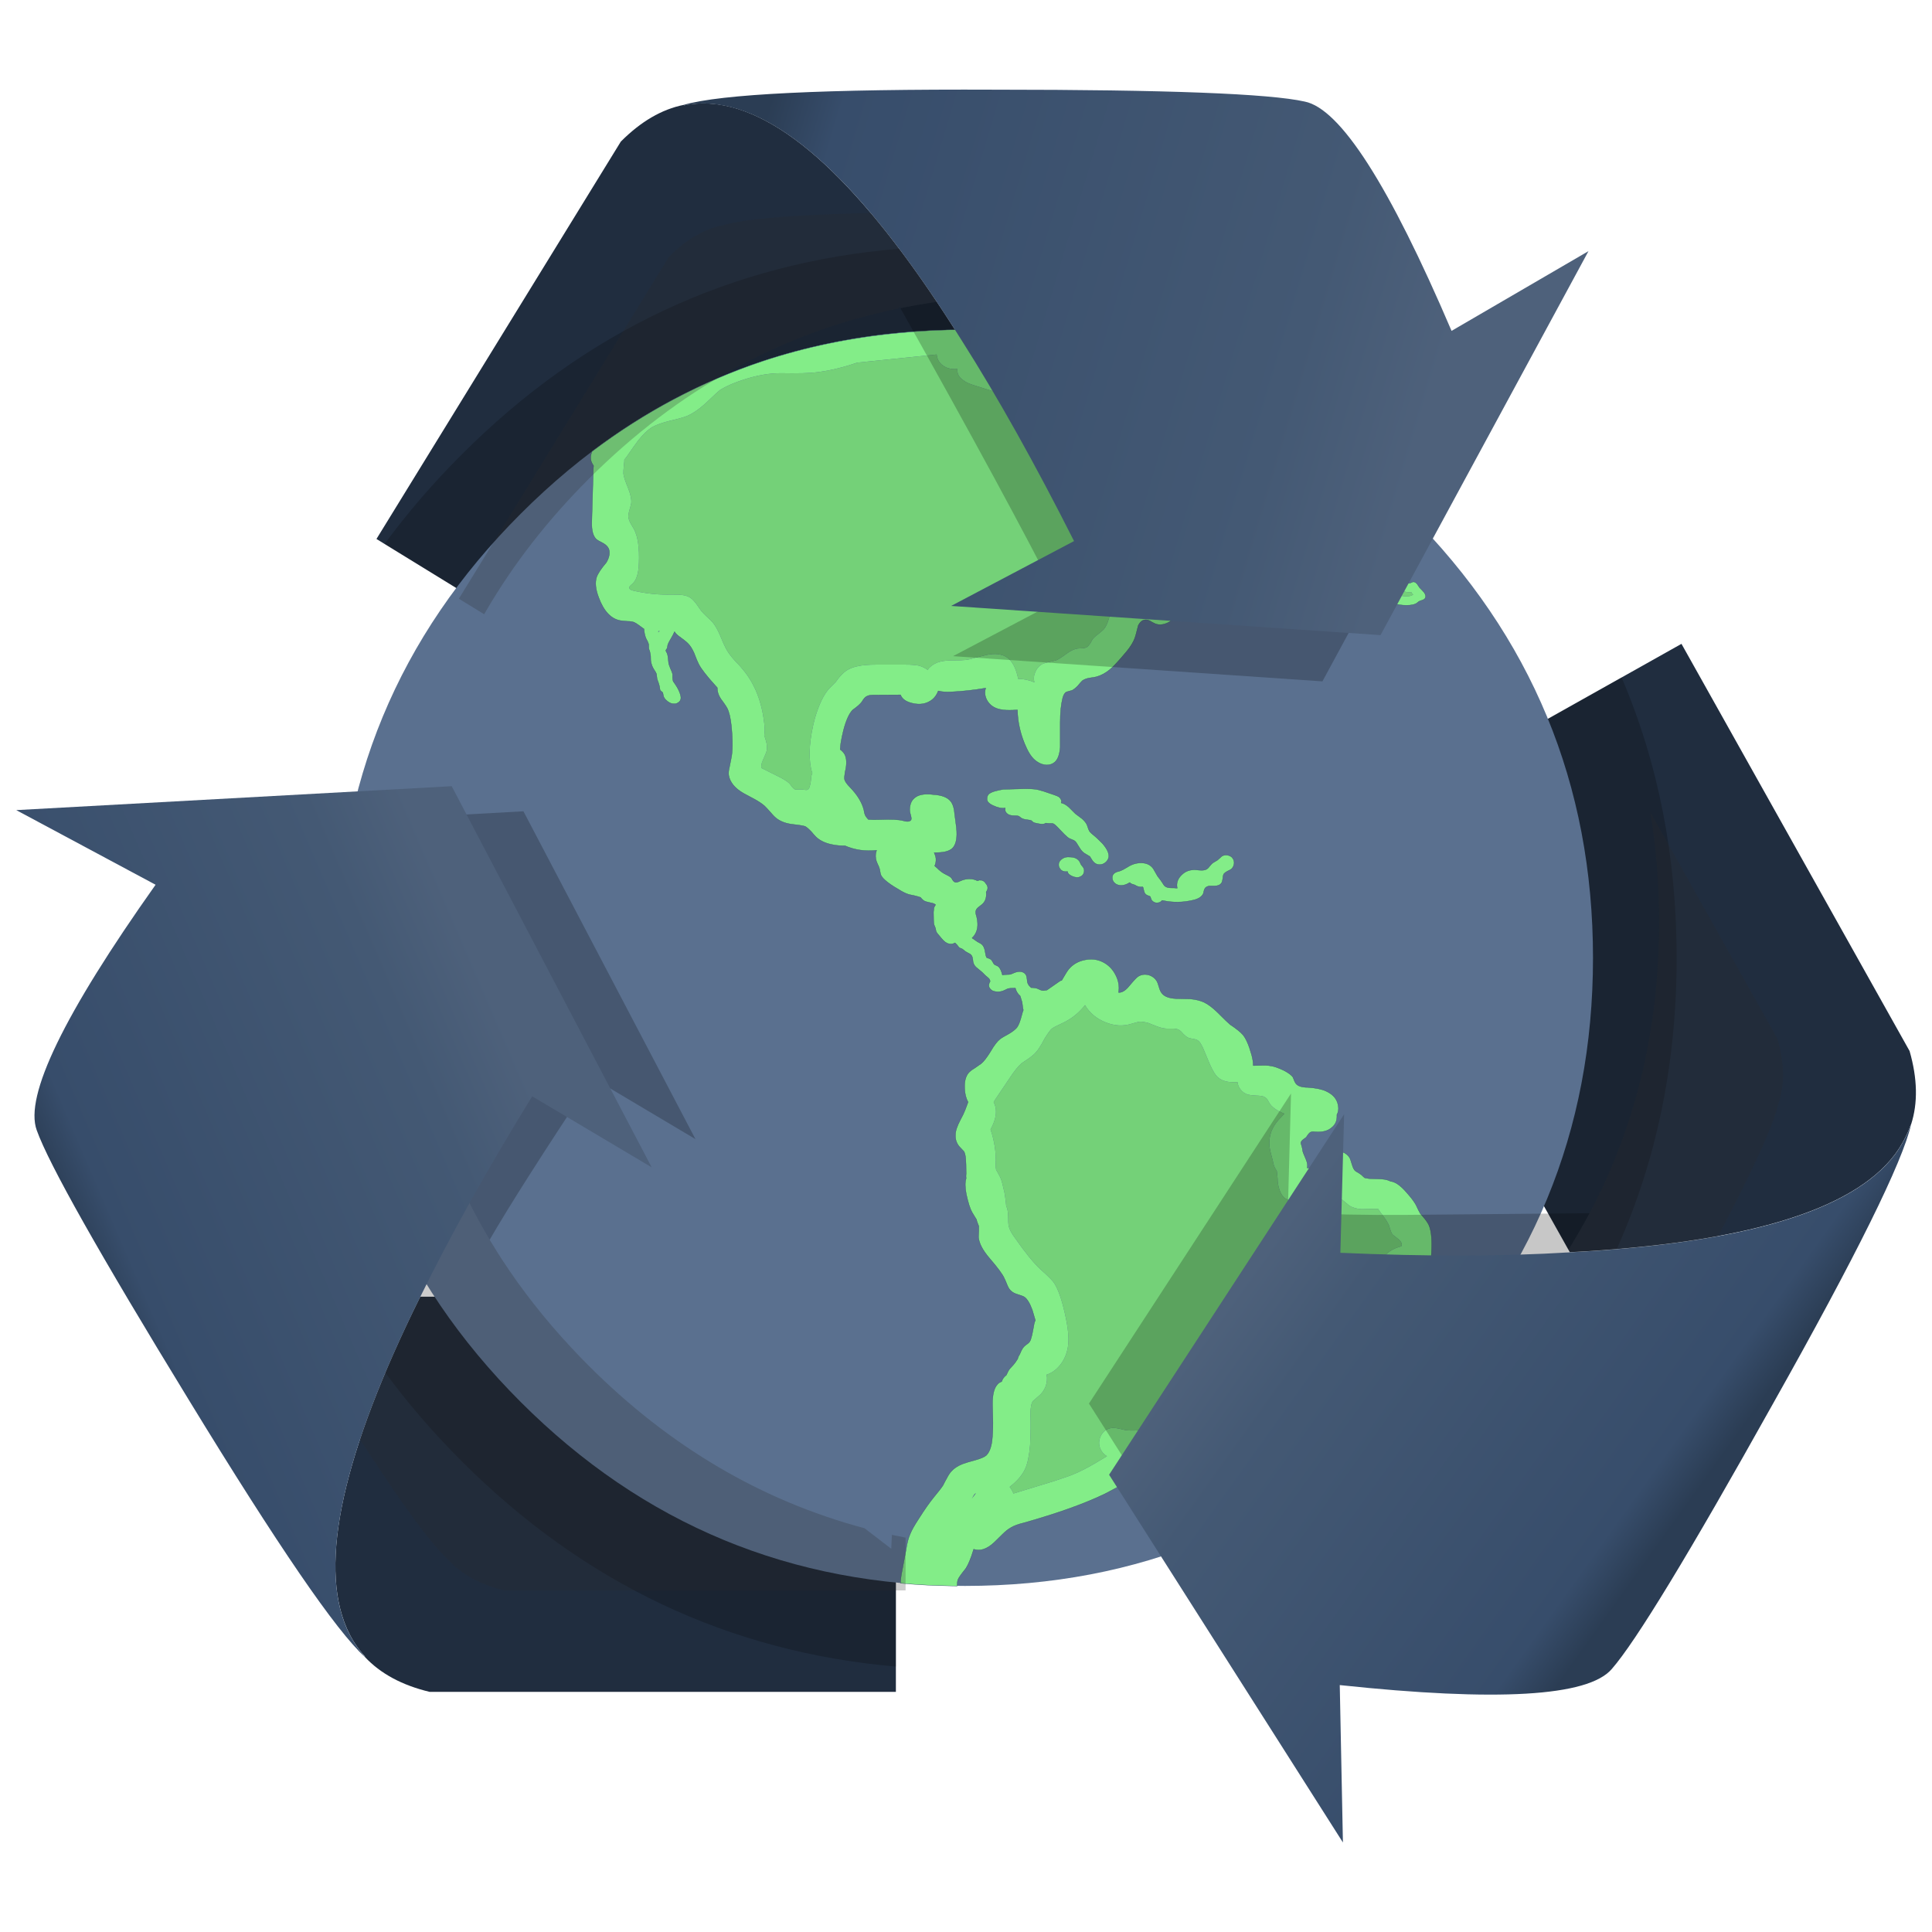
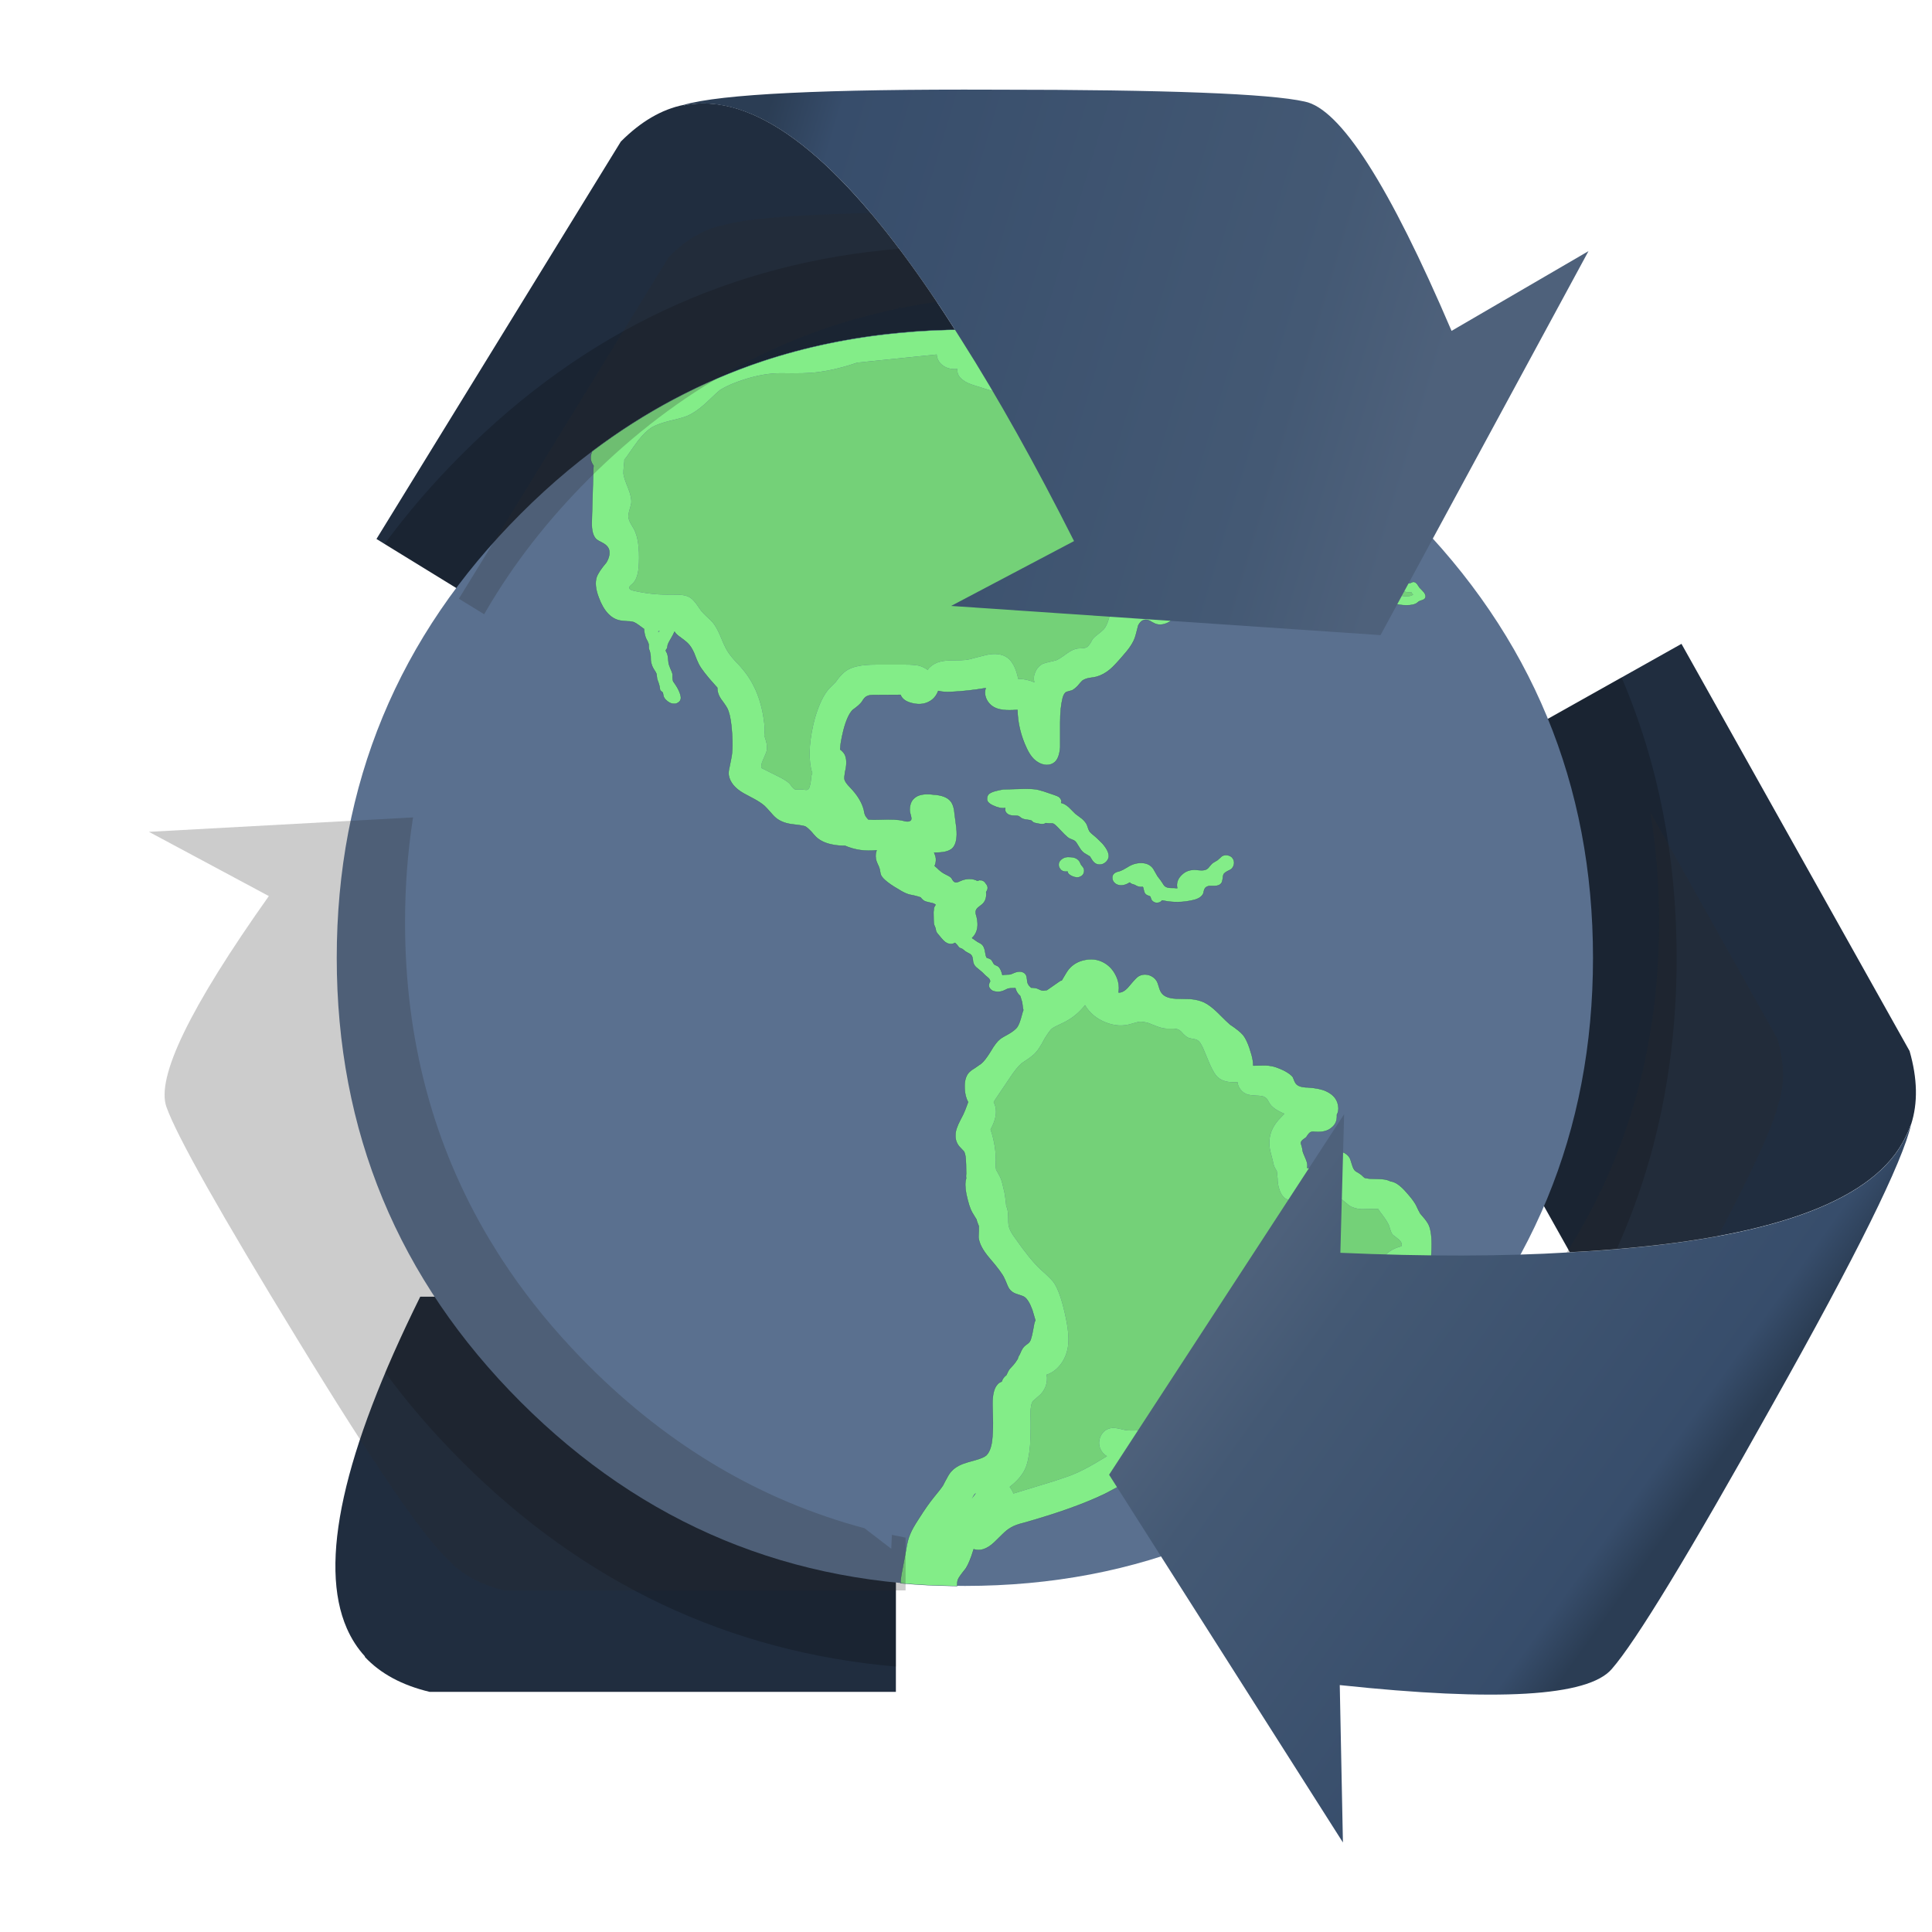
<svg xmlns="http://www.w3.org/2000/svg" xmlns:xlink="http://www.w3.org/1999/xlink" version="1.1" preserveAspectRatio="none" x="0px" y="0px" width="642px" height="642px" viewBox="0 0 642 642">
  <defs>
    <linearGradient id="Gradient_1" gradientUnits="userSpaceOnUse" x1="-1012.25" y1="-237.825" x2="-860.15" y2="-303.275" spreadMethod="pad">
      <stop offset="0%" stop-color="#2B3D54" />
      <stop offset="9.412%" stop-color="#374D6B" />
      <stop offset="78.039%" stop-color="#445974" />
      <stop offset="96.863%" stop-color="#4E617B" />
    </linearGradient>
    <linearGradient id="Gradient_2" gradientUnits="userSpaceOnUse" x1="-539.4" y1="-102.537" x2="-676.5" y2="-200.862" spreadMethod="pad">
      <stop offset="0%" stop-color="#2B3D54" />
      <stop offset="9.412%" stop-color="#374D6B" />
      <stop offset="78.039%" stop-color="#445974" />
      <stop offset="96.863%" stop-color="#4E617B" />
    </linearGradient>
    <linearGradient id="Gradient_3" gradientUnits="userSpaceOnUse" x1="-802.25" y1="-605.475" x2="-565.85" y2="-535.325" spreadMethod="pad">
      <stop offset="0%" stop-color="#2B3D54" />
      <stop offset="9.412%" stop-color="#374D6B" />
      <stop offset="78.039%" stop-color="#445974" />
      <stop offset="96.863%" stop-color="#4E617B" />
    </linearGradient>
    <filter id="Filter_1" x="-22.073%" y="-20.999%" width="144.146%" height="141.998%" color-interpolation-filters="sRGB">
      <feGaussianBlur in="SourceGraphic" stdDeviation="16.333,16.333" result="result1" />
    </filter>
    <filter id="Filter_2" x="-20%" y="-20%" width="140%" height="140%" color-interpolation-filters="sRGB">
      <feGaussianBlur in="SourceGraphic" stdDeviation="5.333,5.333" result="result1" />
    </filter>
    <g id="mundo_Recargado_0_Layer0_0_MEMBER_0_FILL">
      <path fill="#202D3F" stroke="none" d=" M -925.95 -125.85 Q -918.2 -117.55 -904.45 -114.25 L -749.5 -114.25 -749.5 -245.55 -907.55 -245.55 Q -946.1 -167.7 -931.95 -135.35 -929.65 -130.1 -925.95 -126.05 L -925.95 -125.85 M -819.8 -641.45 L -820 -641.6 Q -830.95 -639.4 -840.9 -629.4 L -922.1 -497.35 -810.2 -428.6 -727.55 -563.2 Q -773.5 -636.8 -808.6 -641.75 -814.45 -642.55 -819.8 -641.45 M -488.45 -462.5 L -602.9 -398.25 -525.55 -260.35 Q -438.7 -264.85 -417.55 -292.8 -414.15 -297.4 -412.3 -302.6 L -412.15 -302.8 Q -408.7 -313.45 -412.65 -327.2 L -488.45 -462.5 Z" />
    </g>
    <g id="S_mbolo_13_0_Layer0_0_FILL">
      <path fill="#000000" fill-opacity="0.2" stroke="none" d=" M 11.75 148.75 Q 23.03 164.08 37.15 178.2 98.147 239.197 181.45 246.45 L 181.45 123.55 23.4 123.55 Q 16.828 136.822 11.75 148.75 M 422.6 -82.25 L 328.05 -29.15 405.4 108.75 Q 413.498 108.33 421 107.7 440.9 63.443 440.9 10.95 440.9 -39.441 422.6 -82.25 M 37.15 -156.3 Q 22.889 -142.05 11.55 -126.6 L 120.75 -59.5 203.4 -194.1 Q 192.678 -211.274 182.55 -224.7 98.549 -217.743 37.15 -156.3 Z" />
    </g>
    <g id="mundo_Recargado_0_Layer0_0_MEMBER_2_FILL">
      <path fill="#5A708F" stroke="none" d=" M -578.95 -210.55 Q -517.85 -271.7 -517.85 -358.15 -517.85 -444.65 -578.95 -505.75 -640.1 -566.9 -726.55 -566.9 -813.05 -566.9 -874.15 -505.75 -935.3 -444.65 -935.3 -358.15 -935.3 -271.7 -874.15 -210.55 -813.05 -149.45 -726.55 -149.45 -640.1 -149.45 -578.95 -210.55 Z" />
    </g>
    <g id="mundo_Recargado_0_Layer0_0_MEMBER_2_MEMBER_0_FILL">
      <path fill="#83ED88" stroke="none" d=" M -687.3 -388.3 Q -687.55 -388.6 -687.95 -389.1 L -688.45 -390.15 Q -689.4 -391.65 -691.75 -391.65 -693.05 -391.8 -694.05 -391.2 -695.35 -390.4 -695.4 -389.25 -695.5 -388.2 -694.55 -387.3 -693.7 -386.65 -692.45 -386.85 -692.4 -385.95 -690.95 -385.3 -689.25 -384.55 -688.2 -385.15 -687.3 -385.5 -687 -386.5 -686.75 -387.55 -687.3 -388.3 M -718.7 -412.5 Q -719.15 -412 -719.2 -411.25 -719.3 -410.6 -718.95 -410.05 -718.5 -409.4 -717.25 -408.8 -714.8 -407.65 -713.15 -407.95 -713.45 -406.65 -712.2 -405.85 -711.55 -405.4 -709.8 -405.4 -708.8 -405.4 -708.45 -405.1 L -707.8 -404.6 Q -707.3 -404.3 -706.55 -404.15 -704.75 -403.95 -704.45 -403.75 L -703.95 -403.3 Q -703.6 -403 -702.65 -402.85 -701 -402.5 -700.4 -402.65 -699.95 -402.7 -699.7 -402.95 -699.25 -402.85 -698.9 -402.85 -697.5 -402.85 -697.3 -402.8 -696.65 -402.5 -695.9 -401.7 L -693.6 -399.3 Q -692.3 -398 -691.75 -397.8 L -690.35 -397.2 Q -689.7 -396.85 -689.2 -395.9 -688.55 -394.85 -688.25 -394.4 -687.55 -393.25 -686.3 -392.6 L -685.05 -391.85 Q -684.5 -390.95 -684.2 -390.5 -682.95 -388.75 -681 -389.25 -680.15 -389.5 -679.5 -390.2 -678.85 -390.95 -678.75 -391.8 -678.65 -393.6 -680.85 -396.15 -682.95 -398.25 -683.25 -398.45 -684.8 -399.7 -685.05 -400.05 -685.5 -400.7 -686 -402.35 -686.45 -403.35 -687.65 -404.4 -688.4 -404.95 -689.85 -406.05 -690.55 -406.7 -692 -408.2 -693.4 -409.45 -694.6 -409.65 -694.2 -410.55 -695.2 -411.55 -695.85 -412 -697.15 -412.4 L -700.4 -413.5 Q -702.3 -414.1 -703.3 -414.2 -704.4 -414.35 -706.55 -414.35 L -713.8 -414.15 Q -715.15 -413.95 -716.75 -413.5 -718.2 -413.05 -718.7 -412.5 M -637.15 -389.25 Q -636.95 -390.35 -637.55 -391.2 -638.05 -392 -639.2 -392.25 -640.3 -392.45 -641.15 -391.95 L -642.6 -390.65 -644.1 -389.75 Q -644.5 -389.5 -645.15 -388.7 -645.7 -387.95 -646.15 -387.65 -646.8 -387.25 -647.9 -387.25 -648.55 -387.25 -649.85 -387.4 -652.65 -387.55 -654.45 -385.8 -656.55 -383.85 -656 -381.3 -656.7 -381.4 -658.25 -381.4 -659.6 -381.45 -660.25 -382.1 -660.45 -382.3 -660.9 -383.05 -661.4 -383.85 -662.55 -385.3 -663.05 -386.1 -663.95 -387.75 -665.3 -389.7 -668.05 -389.7 -670.4 -389.7 -672.55 -388.3 -674.3 -387.25 -674.8 -387.1 -675.15 -386.95 -676 -386.75 -676.7 -386.5 -677.05 -386.15 -677.75 -385.45 -677.55 -384.35 -677.35 -383.35 -676.45 -382.75 -674.85 -381.75 -672.7 -382.7 -672.2 -382.95 -671.75 -383.2 -671.55 -382.9 -671.2 -382.75 -670.55 -382.55 -670.15 -382.4 L -669.5 -382.05 Q -668.55 -381.6 -667.5 -381.75 -667.25 -381.5 -667.2 -380.95 -667.05 -380.3 -667 -380.15 -666.75 -379.2 -665.75 -378.85 -665.15 -378.7 -664.95 -378.5 -664.9 -378.4 -664.75 -377.9 -664.6 -377.25 -663.95 -376.8 -663.35 -376.4 -662.7 -376.45 -661.65 -376.45 -661.05 -377.25 -660.9 -377.2 -660.75 -377.2 -655.85 -376.15 -650.9 -377.3 -648 -377.9 -647.3 -379.65 -647.1 -380.95 -646.65 -381.45 -646.2 -381.9 -645.35 -382.05 -645.15 -382.05 -643.75 -382.05 -641.95 -382.05 -641.3 -383.05 -641 -383.45 -640.85 -384.65 -640.8 -385.7 -640.45 -386.15 -640.05 -386.6 -639.35 -386.95 -638.4 -387.4 -638.2 -387.55 -637.4 -388.1 -637.15 -389.25 M -580.5 -482.95 Q -581 -483.2 -582.25 -483.4 -582.45 -483.45 -583.75 -484.4 -584.55 -485.2 -584.65 -485.4 -584.85 -485.95 -584.95 -487 -585.2 -487.75 -586.5 -488.7 -587.05 -489.2 -587.45 -490.8 -587.75 -491.95 -588.25 -492.5 -589.05 -493.45 -590.05 -493.1 -590.5 -492.85 -590.85 -492.35 L -592.4 -490.5 Q -593.55 -488.8 -594.25 -488.55 -594.5 -488.4 -595.2 -488.25 -595.85 -488.15 -596.15 -487.95 -596.45 -488.75 -597.3 -489.05 -598.25 -489.35 -599.05 -488.95 -600.1 -488.55 -601.05 -486.85 -601.35 -486.7 -601.5 -486.35 -601.8 -485.85 -601.65 -485.35 L -601.65 -485.3 Q -601.65 -485.05 -601.65 -484.85 -601.35 -483.6 -600.5 -483.75 -600.5 -482.65 -598.8 -482.4 -598.4 -482.3 -596.05 -482.25 -594.35 -482.15 -593.4 -481.75 -592.6 -481.45 -591.65 -480.65 -590.65 -479.7 -590.15 -479.25 L -588.5 -478.1 Q -586.6 -476.95 -585.6 -476.5 -584.3 -475.95 -583 -475.65 -581 -475.2 -578.8 -475.35 -577.25 -475.5 -576.45 -476 -575.8 -476.6 -575.4 -476.75 -574.3 -477.05 -573.85 -477.4 -573.05 -478.2 -573.95 -479.55 -574.45 -480.15 -575.5 -481.2 L -576.3 -482.4 Q -576.9 -483.1 -577.55 -483.1 -577.75 -483.1 -578.35 -482.8 -578.85 -482.6 -579.15 -482.6 -579.2 -482.6 -580.5 -482.95 M -577.6 -478.9 Q -578.05 -478.45 -579 -478.35 -580.25 -478.1 -582.7 -478.7 L -584 -479.05 Q -584.7 -479.25 -585.75 -479.9 L -587.6 -481 Q -588.6 -481.65 -588.85 -481.95 L -589.5 -482.8 -590.45 -483.3 Q -590.85 -483.6 -591.75 -484.35 -592.55 -484.7 -592.75 -484.75 -593.45 -485 -595.05 -485.15 L -592.55 -486 Q -591.15 -486.65 -590.55 -487.65 -590.3 -488.6 -589.85 -488.8 -590.2 -487.6 -588.7 -486.7 -587.95 -486.45 -587.8 -486.05 -587.75 -485.95 -587.55 -484.65 -587.3 -483.7 -586.6 -483.1 L -584.4 -481.15 Q -583.7 -480.55 -582.55 -480.45 L -581.4 -480.3 -580.75 -480 Q -579.6 -479.5 -578.2 -479.7 -578 -479.15 -577.6 -478.9 M -637.95 -547.8 Q -638.45 -548.1 -639 -548.3 -639.4 -548.45 -639.8 -548.5 -640.8 -548.75 -642.75 -548.65 -643.45 -548.95 -644.2 -549.1 -644.6 -549.15 -645.15 -549.15 -645.25 -549.25 -645.4 -549.3 -646.7 -549.8 -647.6 -549.8 -647.95 -549.8 -648.8 -549.75 -649.45 -549.75 -649.9 -550.05 -650.35 -550.3 -650.9 -551.35 -651.35 -552 -652 -552.35 -652.3 -552.85 -652.65 -553.3 -653.9 -554.8 -656.7 -555.1 -658.95 -555.25 -660.6 -554.3 -661.5 -553.85 -662.35 -553 -662.8 -552.95 -663.2 -552.8 -664.9 -552.3 -665.75 -550.9 -667.1 -548.8 -666.25 -546.4 -666.2 -546.25 -666.1 -546.15 -666.2 -545.85 -666.2 -545.45 -666.45 -540.7 -665.1 -535.7 -664.8 -535.05 -665.05 -534.6 -665.25 -533.9 -666.75 -533.9 -668.8 -533.9 -670.15 -533.1 -671.3 -532.45 -671.9 -531.35 -673.5 -531.5 -674.3 -532.5 -674.7 -533.1 -675.3 -534.4 -675.65 -534.9 -676.4 -535.35 -676.8 -535.55 -677.75 -536.05 -678.7 -536.6 -679.7 -537.6 -680.3 -538.15 -681.45 -539.4 -683.6 -541.7 -685.65 -542.05 -686.25 -542.2 -687.65 -542.2 -688.85 -542.2 -689.55 -542.35 -689.7 -543.75 -690.55 -544.75 -691.3 -545.6 -693.95 -547.2 -696.7 -549.25 -697.5 -549.65 L -699.9 -550.75 Q -700.35 -551.05 -701.8 -552.3 -703.9 -553.95 -706.5 -554.35 -706.7 -554.45 -708.8 -554.65 -710.25 -554.8 -711.05 -555.15 -711.55 -555.4 -713.05 -556.35 -714.3 -557.05 -715.15 -557.2 -715.75 -557.25 -717.05 -557.2 -718.2 -557.2 -718.8 -557.7 -719.2 -558.05 -719.5 -558.95 -719.65 -559.35 -719.95 -560.3 -719.95 -560.4 -720 -560.5 -717.2 -560.95 -715.1 -561.4 -709.9 -562.4 -708.35 -565.3 -708.15 -565.75 -708 -566.15 -717.2 -566.9 -726.6 -566.9 -737.8 -566.9 -748.65 -565.8 -772.35 -563.55 -793.9 -556.4 -824.2 -546.25 -850.45 -526.45 -851.4 -524.2 -850.4 -522.4 -850.2 -522.05 -849.95 -521.65 -850.05 -520.95 -850.05 -520.15 L -850.55 -503.1 Q -850.7 -498.65 -848.9 -497.15 -848.45 -496.8 -847.15 -496.15 -846 -495.55 -845.5 -494.95 -844.55 -493.95 -844.7 -492.35 -844.85 -491 -845.7 -489.55 -848.3 -486.5 -848.95 -484.65 -849.8 -481.95 -848.25 -477.9 -845.75 -471.15 -841.15 -470.25 -840.65 -470.15 -838.75 -470 -837.3 -470 -836.45 -469.65 -835.8 -469.35 -834.85 -468.65 -833.6 -467.7 -833.25 -467.5 -833.2 -467.5 -833.2 -467.4 -833.1 -465.75 -832.55 -464.35 -831.8 -463 -831.65 -462.4 L -831.6 -460.9 Q -831.15 -459.75 -831.1 -459.15 -830.95 -458.65 -830.95 -456.9 -830.7 -455.2 -829.9 -454 -829.2 -452.95 -829.05 -452.5 L -828.85 -450.85 Q -828.2 -449.15 -828.05 -448.4 -827.9 -447.15 -827.75 -447 L -826.95 -446.3 Q -826.95 -446.2 -826.75 -445.25 -826.6 -444.6 -826 -443.95 -824.65 -442.6 -823.35 -442.6 -822.55 -442.5 -821.9 -442.95 -821.15 -443.4 -821 -444.1 -820.8 -444.75 -821.25 -446.05 -821.75 -447.5 -822.85 -449.1 -823.4 -449.9 -823.5 -450.05 -823.65 -450.45 -823.7 -451.2 L -823.7 -452.45 Q -823.85 -453.1 -824.35 -454.15 -824.85 -455.4 -825 -455.95 -825.05 -456.35 -825.2 -457.8 -825.3 -458.95 -825.65 -459.6 -825.95 -460 -825.95 -460.4 L -825.5 -461.05 Q -825.5 -461.1 -825.3 -462.2 -825.05 -462.9 -824.65 -463.55 L -823.55 -465.5 Q -823.25 -466.1 -823.05 -466.55 -822.6 -465.8 -821.75 -465.15 -819.5 -463.55 -818.65 -462.7 -817.5 -461.6 -816.55 -459.45 -815.6 -456.9 -815 -455.75 -813.85 -453.45 -809.45 -448.6 -809.15 -448.25 -808.85 -447.95 -808.85 -446.4 -808.15 -445.05 -807.8 -444.3 -806.85 -443.1 -805.95 -441.85 -805.6 -441.2 -804.6 -439.35 -804.15 -435.15 -803.45 -427.85 -804.25 -424.3 -804.65 -422.45 -804.8 -421.55 -805.2 -420 -805.05 -418.85 -804.45 -415.3 -800.05 -412.8 -797.65 -411.55 -796.5 -410.9 -794.4 -409.75 -793.15 -408.65 -792.6 -408.15 -791.05 -406.4 -789.85 -404.95 -788.9 -404.3 -786.85 -402.85 -783.6 -402.5 -780.35 -402.15 -779.55 -401.8 -778.7 -401.25 -777.7 -400.2 -776.6 -398.9 -776 -398.3 -773.85 -396.3 -770.15 -395.7 -768.65 -395.4 -766.4 -395.4 -761.55 -393.3 -755.9 -393.9 -756.1 -393.3 -756.2 -392.75 -756.4 -391 -755.6 -389.4 -755.05 -388.3 -754.9 -387.65 L -754.6 -386.1 Q -754.4 -385.15 -753.1 -384 -751.55 -382.6 -748.75 -381 -746.65 -379.65 -745.1 -379.2 -743.25 -378.85 -742.25 -378.55 -741.7 -378.4 -741.3 -378.25 -740.65 -377.4 -740 -377.05 -739.55 -376.8 -737.9 -376.45 -736.85 -376.3 -736.3 -375.8 -736.65 -375.3 -736.85 -374.8 L -737 -373.35 -736.95 -370.5 Q -736.95 -369.6 -736.8 -369.15 L -736.35 -368.05 Q -736.15 -367.1 -736.15 -367.05 -736.1 -366.75 -735.65 -366.2 L -734.35 -364.65 Q -733.05 -363.05 -731.9 -362.85 -730.85 -362.55 -729.85 -363.15 L -729.2 -362.5 Q -728.5 -361.55 -728.35 -361.5 -727.7 -361.25 -727.4 -361.1 -726.9 -360.7 -726.6 -360.45 -726.4 -360.25 -725.45 -359.75 -724.65 -359.4 -724.35 -358.95 -724.05 -358.5 -724 -357.95 -723.9 -357.55 -723.85 -356.85 -723.65 -355.85 -722.9 -355.1 -722.75 -354.95 -720.8 -353.35 L -719.75 -352.3 Q -718.65 -351.4 -718.5 -351.2 -718.3 -350.9 -718.15 -350.35 -718.35 -350.2 -718.4 -349.9 -718.95 -348.65 -718.05 -347.75 -717.5 -347.1 -716.4 -346.95 -714.95 -346.7 -713.6 -347.3 L -712.35 -347.9 Q -711.75 -348.1 -709.8 -348.1 -709.45 -346.85 -708.75 -346.05 L -708.2 -345.5 -707.55 -343.4 Q -707.45 -342.75 -707.3 -341.45 -707.2 -341.05 -707.15 -340.8 -707.45 -340.05 -707.65 -339.2 -708.45 -336.1 -709.25 -335.05 -710.05 -334.05 -711.9 -332.95 -714.3 -331.65 -714.9 -331.15 -716.25 -330.1 -718 -327.1 -719.8 -324.15 -721.1 -323.05 -721.4 -322.85 -723.4 -321.45 -724.85 -320.6 -725.5 -319.75 -726.8 -318 -726.65 -314.8 -726.55 -312.05 -725.5 -310.25 -725.8 -309.55 -726.45 -307.7 -726.95 -306.35 -728.1 -304.25 -729.7 -301.2 -729.7 -299.4 -729.85 -296.85 -728.05 -295.05 -726.95 -293.95 -726.9 -293.85 -726.45 -293.1 -726.3 -291.5 -726.15 -289.85 -726.15 -286.45 -726.25 -285.6 -726.15 -284.85 -726.75 -283.05 -726.1 -279.65 -725.15 -275.3 -724.2 -273.65 -724.05 -273.35 -723.05 -271.75 -722.9 -271.45 -722.7 -271.2 -722.6 -270.9 -722.55 -270.55 -722.25 -269.75 -721.95 -269 -721.9 -267.7 -722.05 -265.4 -721.8 -262.3 -718.35 -258.3 -714.25 -253.55 -713.45 -251.65 -713.05 -250.85 -712.4 -249.2 -711.85 -247.9 -710.95 -247.25 -710.3 -246.7 -708.95 -246.3 -707.45 -245.85 -706.85 -245.5 -705.4 -244.55 -704.15 -241.1 -703.75 -239.7 -703.15 -237.7 -703.35 -237.3 -703.5 -236.8 L -703.95 -234.4 Q -704.25 -232.7 -704.55 -231.8 -704.7 -231.1 -705.05 -230.6 -705.4 -230.1 -706.5 -229.35 -707.45 -228.65 -708.2 -226.75 -708.3 -226.6 -708.35 -226.4 -708.6 -226.05 -708.8 -225.6 -708.95 -225.3 -709 -224.95 -709.45 -224.2 -709.65 -223.95 -710.25 -223.05 -711.7 -221.55 -712.2 -220.9 -712.8 -219.5 -713.95 -218.65 -714.35 -217.35 -715.25 -217.05 -715.8 -216.35 -717.4 -214.6 -717.4 -209.9 -717.35 -207.85 -717.25 -203.75 -717.25 -200.2 -717.55 -197.65 -718 -194.25 -719.5 -192.8 -720.45 -192 -723.15 -191.25 -726 -190.5 -727.45 -189.95 -729.8 -189 -731.15 -187.45 -731.9 -186.6 -732.6 -185.2 -733.05 -184.45 -733.85 -182.85 -734.55 -181.75 -736.95 -178.85 -739.1 -176.2 -741.85 -171.85 -744.05 -168.5 -744.75 -166.7 -745.65 -164.7 -746.15 -161.25 L -747.5 -154.1 Q -747.95 -151.8 -747.95 -150.35 -744.75 -150.05 -741.5 -149.85 -739.7 -149.75 -737.8 -149.65 -733.55 -149.5 -729.15 -149.4 -729.15 -150.8 -728.9 -151.5 -728.65 -152.3 -726.55 -154.9 -725.1 -156.85 -723.65 -161.65 -720.45 -160.55 -716.85 -163.9 -716.7 -164 -714.15 -166.55 -712.55 -168.15 -711.25 -168.85 -709.75 -169.75 -707.05 -170.4 -690.35 -175.1 -680.15 -180 -674.5 -182.9 -670.95 -185.15 -667.9 -187.05 -667.05 -188.85 -666.55 -189.95 -666.55 -191 -662.8 -191.15 -657.7 -191.5 L -651.95 -192.3 Q -648.8 -192.75 -647.75 -193.25 -645.85 -194.1 -645 -195.85 L -644.75 -196 Q -643.6 -196.5 -642.9 -197.15 -641.6 -198.45 -641.5 -200.15 -641.65 -202.15 -641.3 -203 -641 -203.65 -639.1 -205.25 -637.45 -206.55 -637.7 -207.85 -635.45 -208.1 -632.2 -210.25 -628.4 -212.85 -626.8 -213.35 -624.5 -213.9 -623.4 -214.4 -622.4 -214.9 -620.8 -216.5 -619.1 -218.2 -618.5 -219.5 -618.35 -219.9 -618.2 -220.25 -617.2 -221.05 -616.55 -221.35 -615.85 -221.6 -614.6 -221.75 L -612.65 -222 Q -608.1 -222.55 -604.1 -226.25 -601.15 -228.95 -599.4 -232.6 -598.1 -235.95 -597.1 -237.45 -596.6 -238.25 -594.75 -240.55 -593.2 -242.55 -592.65 -243.9 -591.75 -243.9 -589.15 -243.25 -586.9 -242.75 -585.6 -243.1 -584.35 -243.4 -582.9 -244.65 -581.3 -246.05 -580.45 -246.7 -578.2 -247.95 -577.1 -248.7 -574.3 -250.4 -572.8 -253.55 -571.45 -256.5 -571.45 -263 -571.45 -268.05 -572.8 -270.1 -573.5 -271.25 -575.25 -273.2 -575.8 -274.15 -576.7 -276.1 -577.55 -277.6 -579.2 -279.5 -581.9 -282.75 -583.85 -283.55 -584.5 -283.85 -585.15 -283.9 -585.3 -284 -585.45 -284.05 -586.8 -284.7 -589.4 -284.7 L -592.3 -284.8 Q -593.45 -285 -593.7 -285.05 -594.05 -285.3 -594.75 -286 -595.35 -286.5 -596.7 -287.25 -597.45 -287.8 -597.9 -289.4 -598.45 -291.3 -598.75 -291.8 -599.55 -293.05 -601.3 -293.75 -602.6 -294.5 -603.9 -294.5 -605.2 -294.5 -606.35 -293.75 -607.6 -293.1 -608.15 -291.95 -608.75 -290.85 -608.8 -289.8 -609.55 -289.7 -610.7 -289 -612 -288.2 -612.85 -288.35 -612.5 -289.4 -613.2 -291.1 -614.25 -293.55 -614.3 -293.85 -614.45 -295.05 -614.65 -295.65 -614.95 -296.45 -614.9 -296.8 -614.8 -297.3 -614.15 -297.8 -613.2 -298.45 -613.1 -298.6 -612.35 -299.85 -611.75 -300.2 -611.2 -300.5 -610.25 -300.35 -606.7 -300.05 -604.75 -301.7 -602.95 -303.1 -602.95 -305.4 -602.95 -305.75 -602.95 -306.05 -602.15 -307.5 -602.6 -309.45 -603.25 -312.35 -606.55 -313.85 -608.5 -314.8 -612.55 -315.1 -615.6 -315.1 -616.6 -316.4 -617.05 -317.05 -617.55 -318.45 -618.2 -319.5 -620.6 -320.75 -623.35 -322.05 -624.95 -322.25 -626.1 -322.5 -628.4 -322.4 -629.8 -322.4 -630.75 -322.35 -630.75 -323.95 -631.3 -325.95 -632.7 -330.95 -634.3 -332.7 -635.45 -334 -638.45 -336 -639.2 -336.6 -642.65 -340.05 -645.15 -342.5 -647.25 -343.45 -649.05 -344.25 -651.65 -344.5 -653.25 -344.55 -656.35 -344.6 -659.95 -344.75 -661.2 -346.5 -661.7 -347.15 -662.05 -348.4 -662.5 -349.9 -662.7 -350.25 -663.6 -351.85 -665.45 -352.45 -667.4 -352.95 -668.95 -352 -669.75 -351.5 -672.1 -348.65 -673.85 -346.55 -675.5 -346.65 -675 -349.7 -676.55 -352.6 -678.05 -355.45 -680.8 -356.8 -683.55 -358.15 -686.8 -357.45 -690 -356.8 -692 -354.45 -692.6 -353.8 -694.4 -350.65 L -694.85 -350.55 -699.3 -347.45 -699.95 -347.35 Q -700.75 -347.2 -701.35 -347.45 L -702.35 -347.9 Q -703.1 -348.25 -704.55 -348.25 -705.35 -348.95 -705.55 -349.45 -705.85 -349.9 -705.9 -350.9 -706 -351.95 -706.2 -352.35 -706.75 -353.45 -708.15 -353.6 -709.15 -353.65 -710.4 -353.1 L -711.35 -352.7 Q -711.75 -352.6 -712.55 -352.6 -713.5 -352.6 -714.1 -352.45 -714.25 -352.85 -714.35 -353.35 -714.95 -355.05 -715.65 -355.4 L -716.7 -355.9 Q -717 -356.1 -717.35 -356.85 -717.7 -357.5 -718.05 -357.7 -718.4 -357.95 -719.3 -358.2 -719.5 -358.45 -719.65 -359.1 -719.95 -360.85 -720 -360.9 -720.25 -361.9 -720.8 -362.5 -721.25 -362.95 -722.4 -363.5 L -724.2 -364.75 Q -723.35 -365.55 -722.9 -366.55 -721.9 -368.65 -722.7 -371.95 -723.15 -373.2 -722.9 -373.9 -722.7 -374.5 -722.05 -375 -721.25 -375.6 -720.9 -375.9 -719.45 -377.1 -719.45 -379.3 -719.45 -379.7 -719.5 -380.05 -719.45 -380.2 -719.35 -380.3 -718.95 -380.85 -719 -381.6 -719.1 -382.3 -719.65 -382.9 -720.15 -383.85 -721.4 -384 L -721.45 -383.9 Q -721.6 -384 -721.75 -384 L -722.05 -383.85 Q -722.1 -383.85 -722.2 -383.85 -722.25 -383.85 -722.4 -383.75 -723.25 -384.2 -724.3 -384.35 -726.3 -384.55 -728.1 -383.7 -729.35 -383.05 -729.95 -383.35 -730.45 -383.55 -730.95 -384.55 -731.3 -385.05 -732.1 -385.45 -732.55 -385.7 -733.45 -386.15 -734.7 -386.85 -735.85 -388.05 L -736.6 -388.7 Q -736.45 -389.1 -736.3 -389.6 -735.95 -391.3 -736.6 -392.65 -736.65 -392.9 -736.8 -393.1 -736.15 -393.15 -735.5 -393.15 -732.1 -393.25 -730.7 -394.6 -728.85 -396.45 -729.4 -401.5 L -729.95 -405.7 Q -730.2 -409 -731.4 -410.3 -732.95 -412.15 -737 -412.4 -741.45 -413 -743.4 -411.2 -744.45 -410.3 -744.75 -408.8 -745.1 -407.35 -744.7 -406.05 -744.2 -404.45 -744.45 -404 -745.05 -403.1 -747.2 -403.75 -749.3 -404.3 -754.75 -404.1 -757 -404 -758.65 -404.15 -759.45 -405.05 -759.5 -405.2 -759.9 -405.75 -760.15 -407.35 -761.1 -411.05 -764.65 -414.75 -766.3 -416.4 -766.55 -417.4 -766.7 -418 -766.4 -419.85 -765.4 -423.8 -766.6 -425.95 -767.2 -426.8 -768 -427.4 -767.9 -429.8 -766.9 -433.85 -765.6 -438.8 -763.85 -440.55 -761.6 -442.15 -760.8 -443.25 -760.05 -444.55 -759.4 -444.95 -758.6 -445.5 -757.05 -445.5 L -747.95 -445.55 Q -747.15 -443.45 -743.95 -442.75 -740.2 -441.85 -737.45 -443.95 -736.1 -445.05 -735.45 -446.8 -735.45 -446.85 -735.35 -446.85 -733.75 -446.4 -731 -446.55 -725.6 -446.8 -719.65 -447.8 -720.15 -446.3 -719.65 -444.75 -719.15 -443.25 -717.9 -442.15 -716.4 -440.85 -713.8 -440.55 -712.15 -440.35 -709.1 -440.55 -709 -434.25 -706.1 -427.95 -704.55 -424.5 -702.35 -423.2 -701.05 -422.35 -699.45 -422.25 -697.75 -422.25 -696.65 -423.25 -695.2 -424.55 -694.9 -428.1 -694.9 -428.5 -694.9 -436.3 -694.9 -441.2 -694.1 -444.4 -693.7 -446 -692.9 -446.5 -691.6 -446.85 -690.95 -447.05 -690.15 -447.45 -689.1 -448.5 -687.95 -449.9 -687.55 -450.25 -686.75 -450.85 -685.3 -451.15 -683.7 -451.35 -682.9 -451.55 -680.6 -452.15 -678.35 -454 -676.9 -455.25 -674.65 -457.85 -672.6 -460.15 -671.75 -461.4 -670.3 -463.45 -669.8 -465.4 L -668.95 -468.65 Q -667.9 -470.6 -666.35 -470.5 -665.8 -470.5 -665.1 -470.15 -664.3 -469.65 -663.85 -469.45 -662 -468.4 -659.65 -469.3 -657.45 -470.15 -656.7 -472.2 -656.5 -472.7 -656.4 -473.25 -656.15 -473.25 -655.9 -473.25 -654.45 -473.2 -649.45 -471.95 -645.5 -471 -643.05 -471.55 -642.3 -471.65 -639 -472.9 -634.15 -474.3 -631.9 -475.45 -631.65 -475.5 -631.45 -475.65 L -630.9 -474.7 Q -629.65 -473.1 -627.85 -472.4 -625.95 -471.6 -624.05 -472.05 -623.35 -472.2 -620.95 -473.2 -619.35 -473.75 -616.55 -474.05 -613.1 -474.5 -612.05 -474.7 -610.4 -475.15 -609.55 -475.75 -608.3 -476.5 -607.7 -477.9 -607.05 -479.25 -607.35 -480.7 -607.6 -482.1 -608.6 -483.2 -609.6 -484.25 -611.05 -484.65 -612 -484.85 -614 -484.7 -616.25 -484.5 -618.15 -484.2 -618.2 -484.35 -618.2 -484.4 -618.35 -485 -619 -486.35 -619.6 -487.6 -619.65 -488.4 -619.75 -488.8 -619.35 -491.3 -619.1 -493 -619.5 -494.6 -620 -496.4 -621.3 -497.3 -622.2 -497.85 -623.95 -498.15 -626.1 -498.5 -626.75 -498.75 -627.7 -499 -627.9 -499.55 -628.2 -499.9 -628.2 -500.6 -628.2 -501.55 -627.4 -503.1 -626.1 -502.95 -624.85 -503.35 -623.65 -503.8 -622.85 -504.9 L -620.15 -502.2 -618.2 -501 Q -617 -499.8 -616.2 -499.4 -615.4 -498.95 -614.4 -498.75 -614.4 -498.6 -613.95 -498 L -612.95 -496.55 -612.45 -496 Q -611.85 -495.6 -611 -495.6 -610.85 -495.6 -610.6 -495.6 -609.8 -495.1 -608.6 -494.85 -606 -494.1 -604.1 -494.3 -603.75 -493.8 -603.25 -493.8 -602.3 -494.2 -601.8 -494.3 -601.2 -494.6 -599.35 -494.6 L -597.3 -494.75 Q -596.45 -494.9 -596.05 -495.1 -595.4 -495.5 -595.35 -496.35 -595.2 -497.15 -595.65 -497.85 -596.15 -498.9 -598.1 -499.75 -599.05 -500.1 -599.75 -500.1 -600 -500.1 -600.1 -500.05 -600.2 -500.2 -600.2 -500.25 -600.35 -500.9 -600.9 -502.2 L -601.8 -504.15 Q -603.65 -508.45 -605.1 -510.6 -606.3 -512.25 -606.5 -512.9 -606.7 -513.5 -606.85 -514.8 -607 -516.1 -607.2 -516.75 -607.5 -517.55 -608.45 -518.7 -609.6 -520.1 -609.9 -520.5 -610.55 -521.55 -611.4 -523.7 -612.65 -526.1 -615.15 -527 -617.15 -527.75 -618.7 -527.15 -618.95 -527.25 -619.15 -527.4 -621.05 -528.45 -624.65 -530.95 -625.6 -531.6 -626.15 -532.1 -626.4 -533.6 -627.25 -534.75 -627.7 -535.4 -629.05 -536.65 L -629.15 -536.7 Q -629.5 -537.3 -629.85 -537.65 -630.1 -537.9 -630.35 -538.1 -630.6 -538.4 -630.75 -538.6 -630.95 -538.9 -631.4 -540 -631.75 -540.85 -632.1 -541.35 -632.9 -542.5 -634.3 -542.95 -635.15 -543.1 -635.45 -543.45 -635.7 -543.8 -635.7 -544.45 -635.95 -546 -637.1 -547.15 -637.55 -547.55 -637.95 -547.8 M -645.2 -537.75 Q -644.7 -537 -644.4 -536.65 -644.2 -536.2 -643.85 -535.8 -642.9 -534.6 -641.45 -533.95 -641.2 -533.55 -640.95 -532.9 -640.5 -531.6 -640 -531.15 -639.65 -530.8 -638.7 -530.35 -637.75 -529.9 -637.45 -529.7 -636.65 -529.1 -636.1 -527.8 -635.2 -525.7 -635.15 -525.65 -634.5 -524.65 -633.1 -523.7 -632.85 -523.5 -630.6 -522.25 -628.35 -521 -626.75 -519.8 -624.5 -518.25 -623.15 -516.45 L -624.8 -516.45 Q -626.45 -516.45 -627.25 -516.15 -628.7 -515.8 -629.7 -514.6 -629.95 -514.3 -630.1 -514 -631.3 -514.05 -632.3 -513.5 -633.2 -513.05 -633.75 -512.35 -634.8 -511.85 -635.35 -510.95 L -637.75 -505.3 Q -638.05 -504.25 -638.05 -502 L -637.95 -496.8 Q -637.8 -494.75 -637.4 -493.8 -636.65 -492.3 -633.7 -490.7 L -630.5 -488.95 Q -629.95 -488.7 -629.8 -488.4 -629.5 -488.05 -629.5 -487.1 -629.55 -486.35 -629.55 -485.7 -630.75 -485.55 -631.6 -485 -632.9 -485.5 -634.3 -485.3 -635 -485.2 -636.75 -484.65 L -642.1 -482.6 Q -644.75 -481.65 -645.95 -481.65 -646.5 -481.75 -648.8 -482.25 -654.6 -483.55 -660.3 -483.25 -662.3 -483.1 -663.45 -482.6 -664.5 -482 -665.25 -480.95 -666.1 -480.95 -667 -480.85 -670.45 -480.65 -673.35 -479 -676.45 -477.15 -677.7 -474.3 -678 -473.7 -678.75 -470.75 -679.45 -468.5 -680.35 -467.4 -680.85 -466.85 -682.25 -465.75 -683.6 -464.75 -684.15 -464 -684.4 -463.55 -684.9 -462.65 -685.45 -461.85 -685.95 -461.45 -686.5 -461.1 -687.45 -461.05 -688.05 -461.05 -689.1 -460.95 -690.65 -460.75 -692.75 -459.25 -695.25 -457.4 -696.2 -457.05 -696.8 -456.85 -698.45 -456.5 -699.9 -456.2 -700.7 -455.85 -702.3 -455.05 -703.15 -453.2 -703.95 -451.4 -703.45 -449.7 -706.1 -450.85 -708.85 -450.85 -709.9 -456.05 -712.5 -457.95 -715.15 -459.75 -719.45 -458.8 -720.4 -458.6 -722.85 -457.95 -725 -457.3 -726.3 -457.15 -727.45 -457 -730.5 -457 -733.2 -457 -734.7 -456.6 -736.85 -456.1 -738.4 -454.55 -738.7 -454.25 -738.9 -453.85 -740.35 -454.8 -741.65 -455.2 -743.25 -455.6 -746.45 -455.6 L -755.9 -455.6 Q -759.8 -455.6 -762.05 -455.1 -765.4 -454.45 -767.25 -452.5 -768.15 -451.7 -769.5 -449.8 L -771.6 -447.7 Q -774.35 -444.75 -776.4 -437.8 -779.05 -427.75 -777.7 -421.1 -777.55 -420.3 -777.25 -419.6 -777.45 -419 -777.6 -418.55 -777.75 -416.3 -778.1 -415.25 -778.25 -414.35 -778.9 -414 -779.2 -413.85 -780.6 -414.1 -780.85 -414.15 -781.9 -414.1 -782.75 -414 -783.2 -414.2 -783.55 -414.45 -784 -414.95 -784.2 -415.25 -784.7 -415.9 -785.4 -416.75 -787.8 -418.05 L -794.2 -421.25 Q -794.4 -422.4 -793.6 -424.05 -792.6 -426.3 -792.45 -426.9 -792.1 -428.5 -792.8 -430.7 -792.95 -431.25 -793.25 -432 -792.95 -433.75 -793.25 -436.1 -794.45 -446.85 -800.25 -453.85 -801.1 -454.95 -803.1 -457 -804.75 -458.85 -805.6 -460.3 -806.35 -461.45 -807.85 -465.15 -809.15 -468.2 -810.45 -469.7 -810.95 -470.3 -812.35 -471.55 -813.55 -472.7 -814.15 -473.4 -814.35 -473.65 -815.8 -475.75 -816.85 -477.15 -817.7 -477.75 -818.85 -478.55 -820.65 -478.75 -821.4 -478.85 -823.85 -478.85 -830.55 -478.7 -836.85 -480.2 -838.1 -480.5 -838.1 -481.2 -838.1 -481.6 -837.3 -482.25 -835.05 -483.95 -834.9 -489.35 -834.6 -496.85 -836.5 -500.55 -836.85 -501.2 -837.65 -502.5 -838.3 -503.75 -838.4 -504.65 -838.45 -505.55 -838.05 -506.9 -837.5 -508.8 -837.45 -509.25 -837.25 -511.1 -838.45 -514.15 -839.9 -517.6 -840.05 -519.05 -840.1 -519.7 -839.85 -522.25 -839.75 -522.9 -839.75 -523.4 -839.75 -523.6 -839.75 -523.7 -839.35 -524.2 -838.95 -524.7 -836.45 -528.35 -835.15 -530.05 -832.8 -533.1 -830.45 -534.55 -828.45 -535.65 -824.7 -536.6 -820.35 -537.6 -818.85 -538.25 -815.6 -539.6 -811.45 -543.65 -808.6 -546.35 -807.95 -546.85 -805.9 -548.1 -803.65 -549 -796.55 -551.85 -790.2 -552.35 -788.15 -552.5 -784.05 -552.4 -780 -552.4 -777.95 -552.55 -772.1 -552.95 -765.15 -555.05 -763.95 -555.4 -762.35 -555.95 L -735.95 -558.65 Q -735.8 -557.1 -734.9 -555.95 -733.9 -554.75 -732.25 -554.15 -730.65 -553.65 -729.05 -553.85 -729.3 -551.6 -727.1 -550.1 -726 -549.15 -723.15 -548.3 L -717.9 -546.65 Q -712.7 -545.1 -711.2 -544.8 -708.5 -544.15 -707.95 -543.75 -707.45 -543.4 -706.2 -542.05 -705.2 -541 -704.4 -540.7 -702.7 -540.4 -701.95 -540.2 -701.2 -540 -700.35 -539.3 -700.25 -537.75 -699.3 -536.6 -697.75 -535.35 -697 -534.7 -695.2 -533.05 -694.75 -532.8 -693.7 -532.25 -690.5 -532.25 -689.4 -532.25 -689 -532 -688.4 -531.8 -687.45 -530.85 -685 -528.9 -683.9 -527.8 -681.95 -525.7 -680.95 -524.65 -679.2 -522.85 -677.6 -522.2 -676.55 -521.65 -674.95 -521.55 -673.05 -521.45 -672.1 -521.45 -669.85 -521.4 -669 -521.45 -667.4 -521.6 -666.25 -522.2 -664.1 -520.85 -660.9 -522.1 -658.5 -523.2 -656 -526.25 -653.1 -529.5 -652.2 -532.3 -651.05 -536.3 -652.8 -539.85 -651.8 -539.85 -651.3 -539.75 -650.55 -539.7 -648 -538.95 -646.8 -538.6 -645.85 -538.55 -645.55 -538.25 -645.2 -537.75 M -647.45 -328.25 L -645.15 -322.75 Q -643.6 -319.3 -642.3 -318.3 -640.35 -316.7 -636.75 -316.85 -636.35 -316.85 -635.95 -316.85 -635.85 -315.55 -635 -314.45 -634 -313.15 -632.45 -312.7 -631.65 -312.5 -629.8 -312.4 -628 -312.35 -627.1 -312 -626.4 -311.55 -626.1 -311.2 -625.65 -310.4 -625.45 -310.05 -624.35 -308 -620.4 -306.35 -621.75 -304.95 -622.4 -304.25 -624.05 -302.3 -624.75 -300.4 -625.4 -298.55 -625.4 -296.65 -625.4 -295.05 -624.85 -293.05 L -624.3 -290.95 Q -624 -289.35 -623.65 -288.6 L -622.9 -287.25 Q -622.85 -287.05 -622.65 -284.8 -622.65 -283.2 -622.2 -281.65 -621.45 -279.05 -620 -278.15 -618.85 -277.4 -616.6 -277.35 -613.65 -277.35 -613 -277.2 -612.45 -277.1 -611.25 -276.7 -609.15 -276.1 -607.2 -276.1 -604.05 -276.25 -602.6 -277.7 -602.3 -278 -602 -278.35 -601.15 -277.75 -600.9 -277.55 L -598.9 -275.9 Q -597.3 -274.8 -594.75 -274.65 -591.9 -274.75 -590.35 -274.75 -589.8 -274.75 -589.25 -274.75 -588.7 -273.8 -587.8 -272.7 -586.25 -270.65 -585.65 -269.25 -585.45 -268.7 -585.15 -267.7 -584.85 -266.75 -584.5 -266.25 -583.1 -265.15 -582.4 -264.6 -581 -263.35 -581.55 -262.3 -585.85 -261.25 -588.35 -257.65 -589.05 -256.5 -589.7 -256.15 -590.05 -256 -592.15 -256 -593.85 -256 -596.45 -254.45 -599.9 -252.5 -601 -251 -601.3 -250.55 -602.85 -247.25 -603.8 -245.4 -606.05 -242.1 -606.55 -241.25 -607.65 -239.15 -608.65 -237.25 -609.3 -236.25 -611.55 -232.85 -614.4 -232.2 -615.15 -231.95 -616.9 -231.9 -618.65 -231.8 -619.5 -231.6 -620.9 -231.25 -622.4 -230.25 -622.7 -230 -625.1 -228.25 -626.9 -226.85 -627.35 -226.3 -628.4 -225.3 -628.85 -224.15 -629.05 -224 -629.35 -223.8 -630.3 -223.2 -632.25 -222.5 -633.35 -222 -635.8 -220.25 -637.9 -218.7 -639.35 -218.3 -639.8 -218.15 -641.3 -217.85 -642.5 -217.55 -643.25 -217.2 -644.6 -216.5 -646.15 -214.25 -648.45 -211 -649.55 -209.05 L -650.9 -206.2 Q -651.2 -205.35 -651.55 -204.9 -652.15 -204.2 -653.5 -203.6 -655.35 -202.65 -656.25 -201.95 L -659 -201.65 Q -660.85 -201.65 -662.55 -201.45 L -669.3 -201.15 Q -671.4 -201 -673.15 -201.2 -673.85 -201.35 -675.3 -201.7 -676.6 -202 -677.55 -201.95 -680.3 -201.7 -681.5 -199.1 -682.6 -196.5 -681.1 -194.2 -680.45 -193.2 -679.35 -192.55 -680.85 -191.65 -683.05 -190.35 -687.45 -187.75 -690.5 -186.55 -691.8 -185.95 -697.2 -184.2 L -710.45 -180.15 Q -710.85 -181.3 -711.7 -182.35 -708 -185.2 -706.55 -188.35 -705.35 -190.95 -704.9 -196.35 -704.6 -202.3 -704.8 -206.4 -704.8 -209.8 -703.95 -210.9 -702.65 -212 -702.05 -212.55 -700.5 -213.8 -699.75 -215.75 -699.05 -217.7 -699.4 -219.65 -696.5 -220.6 -694.45 -223.5 -692.6 -226.2 -692.25 -229.6 -691.75 -233.9 -693.9 -242.25 -695.35 -247.95 -697.2 -250.5 -698.45 -252 -701.4 -254.6 -704.9 -257.85 -709.8 -264.9 -711.55 -267.2 -712 -268.95 -712.2 -269.8 -712.2 -272.35 -712.25 -274.45 -712.8 -275.6 -712.85 -275.65 -712.85 -275.75 -713 -277.5 -713.15 -278.4 -713.35 -280.2 -713.95 -282.4 -714.5 -284.85 -715.15 -285.85 -716.1 -287.6 -716.2 -287.75 -716.35 -288.35 -716.35 -289.55 -716.05 -295.25 -718.05 -301.15 -716.25 -304.4 -716.25 -307.05 -716.25 -308.75 -717 -310.2 L -717 -310.25 Q -716.75 -310.6 -716.55 -311 L -711.7 -318.2 Q -709.4 -321.7 -707.7 -323.15 -705.05 -324.85 -703.8 -325.95 -702.05 -327.45 -700.05 -331.4 -698.4 -334.05 -697.65 -334.65 -696.95 -335.2 -694.2 -336.45 -689.7 -338.55 -686.65 -342.45 -684.35 -338.55 -679.85 -336.75 -675.35 -334.9 -671.05 -336.3 -668.8 -336.95 -668.55 -336.95 -667.35 -337 -665.55 -336.5 -663.6 -335.7 -662.65 -335.35 -660.9 -334.7 -659.6 -334.65 -658.15 -334.65 -657.5 -334.65 -656.2 -334.65 -655.5 -334.25 -654.9 -334 -654.05 -332.95 -653.15 -332.05 -652.6 -331.75 -652.1 -331.45 -650.85 -331.25 -649.7 -331.1 -649.2 -330.75 -648.4 -330.3 -647.45 -328.25 M -828.45 -466.75 Q -828.25 -466.75 -827.95 -466.85 -828.25 -466.55 -828.45 -466.3 L -828.45 -466.75 M -722.85 -180.3 Q -723.55 -179.3 -724 -178.8 -724.15 -178.65 -724.3 -178.4 -723.55 -179.8 -723.4 -179.95 -723.2 -180.15 -722.85 -180.3 Z" />
-       <path fill="#74D178" stroke="none" d=" M -579 -478.35 Q -578.05 -478.45 -577.6 -478.9 -578 -479.15 -578.2 -479.7 -579.6 -479.5 -580.75 -480 L -581.4 -480.3 -582.55 -480.45 Q -583.7 -480.55 -584.4 -481.15 L -586.6 -483.1 Q -587.3 -483.7 -587.55 -484.65 -587.75 -485.95 -587.8 -486.05 -587.95 -486.45 -588.7 -486.7 -590.2 -487.6 -589.85 -488.8 -590.3 -488.6 -590.55 -487.65 -591.15 -486.65 -592.55 -486 L -595.05 -485.15 Q -593.45 -485 -592.75 -484.75 -592.55 -484.7 -591.75 -484.35 -590.85 -483.6 -590.45 -483.3 L -589.5 -482.8 -588.85 -481.95 Q -588.6 -481.65 -587.6 -481 L -585.75 -479.9 Q -584.7 -479.25 -584 -479.05 L -582.7 -478.7 Q -580.25 -478.1 -579 -478.35 M -645.15 -322.75 L -647.45 -328.25 Q -648.4 -330.3 -649.2 -330.75 -649.7 -331.1 -650.85 -331.25 -652.1 -331.45 -652.6 -331.75 -653.15 -332.05 -654.05 -332.95 -654.9 -334 -655.5 -334.25 -656.2 -334.65 -657.5 -334.65 -658.15 -334.65 -659.6 -334.65 -660.9 -334.7 -662.65 -335.35 -663.6 -335.7 -665.55 -336.5 -667.35 -337 -668.55 -336.95 -668.8 -336.95 -671.05 -336.3 -675.35 -334.9 -679.85 -336.75 -684.35 -338.55 -686.65 -342.45 -689.7 -338.55 -694.2 -336.45 -696.95 -335.2 -697.65 -334.65 -698.4 -334.05 -700.05 -331.4 -702.05 -327.45 -703.8 -325.95 -705.05 -324.85 -707.7 -323.15 -709.4 -321.7 -711.7 -318.2 L -716.55 -311 Q -716.75 -310.6 -717 -310.25 L -717 -310.2 Q -716.25 -308.75 -716.25 -307.05 -716.25 -304.4 -718.05 -301.15 -716.05 -295.25 -716.35 -289.55 -716.35 -288.35 -716.2 -287.75 -716.1 -287.6 -715.15 -285.85 -714.5 -284.85 -713.95 -282.4 -713.35 -280.2 -713.15 -278.4 -713 -277.5 -712.85 -275.75 -712.85 -275.65 -712.8 -275.6 -712.25 -274.45 -712.2 -272.35 -712.2 -269.8 -712 -268.95 -711.55 -267.2 -709.8 -264.9 -704.9 -257.85 -701.4 -254.6 -698.45 -252 -697.2 -250.5 -695.35 -247.95 -693.9 -242.25 -691.75 -233.9 -692.25 -229.6 -692.6 -226.2 -694.45 -223.5 -696.5 -220.6 -699.4 -219.65 -699.05 -217.7 -699.75 -215.75 -700.5 -213.8 -702.05 -212.55 -702.65 -212 -703.95 -210.9 -704.8 -209.8 -704.8 -206.4 -704.6 -202.3 -704.9 -196.35 -705.35 -190.95 -706.55 -188.35 -708 -185.2 -711.7 -182.35 -710.85 -181.3 -710.45 -180.15 L -697.2 -184.2 Q -691.8 -185.95 -690.5 -186.55 -687.45 -187.75 -683.05 -190.35 -680.85 -191.65 -679.35 -192.55 -680.45 -193.2 -681.1 -194.2 -682.6 -196.5 -681.5 -199.1 -680.3 -201.7 -677.55 -201.95 -676.6 -202 -675.3 -201.7 -673.85 -201.35 -673.15 -201.2 -671.4 -201 -669.3 -201.15 L -662.55 -201.45 Q -660.85 -201.65 -659 -201.65 L -656.25 -201.95 Q -655.35 -202.65 -653.5 -203.6 -652.15 -204.2 -651.55 -204.9 -651.2 -205.35 -650.9 -206.2 L -649.55 -209.05 Q -648.45 -211 -646.15 -214.25 -644.6 -216.5 -643.25 -217.2 -642.5 -217.55 -641.3 -217.85 -639.8 -218.15 -639.35 -218.3 -637.9 -218.7 -635.8 -220.25 -633.35 -222 -632.25 -222.5 -630.3 -223.2 -629.35 -223.8 -629.05 -224 -628.85 -224.15 -628.4 -225.3 -627.35 -226.3 -626.9 -226.85 -625.1 -228.25 -622.7 -230 -622.4 -230.25 -620.9 -231.25 -619.5 -231.6 -618.65 -231.8 -616.9 -231.9 -615.15 -231.95 -614.4 -232.2 -611.55 -232.85 -609.3 -236.25 -608.65 -237.25 -607.65 -239.15 -606.55 -241.25 -606.05 -242.1 -603.8 -245.4 -602.85 -247.25 -601.3 -250.55 -601 -251 -599.9 -252.5 -596.45 -254.45 -593.85 -256 -592.15 -256 -590.05 -256 -589.7 -256.15 -589.05 -256.5 -588.35 -257.65 -585.85 -261.25 -581.55 -262.3 -581 -263.35 -582.4 -264.6 -583.1 -265.15 -584.5 -266.25 -584.85 -266.75 -585.15 -267.7 -585.45 -268.7 -585.65 -269.25 -586.25 -270.65 -587.8 -272.7 -588.7 -273.8 -589.25 -274.75 -589.8 -274.75 -590.35 -274.75 -591.9 -274.75 -594.75 -274.65 -597.3 -274.8 -598.9 -275.9 L -600.9 -277.55 Q -601.15 -277.75 -602 -278.35 -602.3 -278 -602.6 -277.7 -604.05 -276.25 -607.2 -276.1 -609.15 -276.1 -611.25 -276.7 -612.45 -277.1 -613 -277.2 -613.65 -277.35 -616.6 -277.35 -618.85 -277.4 -620 -278.15 -621.45 -279.05 -622.2 -281.65 -622.65 -283.2 -622.65 -284.8 -622.85 -287.05 -622.9 -287.25 L -623.65 -288.6 Q -624 -289.35 -624.3 -290.95 L -624.85 -293.05 Q -625.4 -295.05 -625.4 -296.65 -625.4 -298.55 -624.75 -300.4 -624.05 -302.3 -622.4 -304.25 -621.75 -304.95 -620.4 -306.35 -624.35 -308 -625.45 -310.05 -625.65 -310.4 -626.1 -311.2 -626.4 -311.55 -627.1 -312 -628 -312.35 -629.8 -312.4 -631.65 -312.5 -632.45 -312.7 -634 -313.15 -635 -314.45 -635.85 -315.55 -635.95 -316.85 -636.35 -316.85 -636.75 -316.85 -640.35 -316.7 -642.3 -318.3 -643.6 -319.3 -645.15 -322.75 M -644.4 -536.65 Q -644.7 -537 -645.2 -537.75 -645.55 -538.25 -645.85 -538.55 -646.8 -538.6 -648 -538.95 -650.55 -539.7 -651.3 -539.75 -651.8 -539.85 -652.8 -539.85 -651.05 -536.3 -652.2 -532.3 -653.1 -529.5 -656 -526.25 -658.5 -523.2 -660.9 -522.1 -664.1 -520.85 -666.25 -522.2 -667.4 -521.6 -669 -521.45 -669.85 -521.4 -672.1 -521.45 -673.05 -521.45 -674.95 -521.55 -676.55 -521.65 -677.6 -522.2 -679.2 -522.85 -680.95 -524.65 -681.95 -525.7 -683.9 -527.8 -685 -528.9 -687.45 -530.85 -688.4 -531.8 -689 -532 -689.4 -532.25 -690.5 -532.25 -693.7 -532.25 -694.75 -532.8 -695.2 -533.05 -697 -534.7 -697.75 -535.35 -699.3 -536.6 -700.25 -537.75 -700.35 -539.3 -701.2 -540 -701.95 -540.2 -702.7 -540.4 -704.4 -540.7 -705.2 -541 -706.2 -542.05 -707.45 -543.4 -707.95 -543.75 -708.5 -544.15 -711.2 -544.8 -712.7 -545.1 -717.9 -546.65 L -723.15 -548.3 Q -726 -549.15 -727.1 -550.1 -729.3 -551.6 -729.05 -553.85 -730.65 -553.65 -732.25 -554.15 -733.9 -554.75 -734.9 -555.95 -735.8 -557.1 -735.95 -558.65 L -762.35 -555.95 Q -763.95 -555.4 -765.15 -555.05 -772.1 -552.95 -777.95 -552.55 -780 -552.4 -784.05 -552.4 -788.15 -552.5 -790.2 -552.35 -796.55 -551.85 -803.65 -549 -805.9 -548.1 -807.95 -546.85 -808.6 -546.35 -811.45 -543.65 -815.6 -539.6 -818.85 -538.25 -820.35 -537.6 -824.7 -536.6 -828.45 -535.65 -830.45 -534.55 -832.8 -533.1 -835.15 -530.05 -836.45 -528.35 -838.95 -524.7 -839.35 -524.2 -839.75 -523.7 -839.75 -523.6 -839.75 -523.4 -839.75 -522.9 -839.85 -522.25 -840.1 -519.7 -840.05 -519.05 -839.9 -517.6 -838.45 -514.15 -837.25 -511.1 -837.45 -509.25 -837.5 -508.8 -838.05 -506.9 -838.45 -505.55 -838.4 -504.65 -838.3 -503.75 -837.65 -502.5 -836.85 -501.2 -836.5 -500.55 -834.6 -496.85 -834.9 -489.35 -835.05 -483.95 -837.3 -482.25 -838.1 -481.6 -838.1 -481.2 -838.1 -480.5 -836.85 -480.2 -830.55 -478.7 -823.85 -478.85 -821.4 -478.85 -820.65 -478.75 -818.85 -478.55 -817.7 -477.75 -816.85 -477.15 -815.8 -475.75 -814.35 -473.65 -814.15 -473.4 -813.55 -472.7 -812.35 -471.55 -810.95 -470.3 -810.45 -469.7 -809.15 -468.2 -807.85 -465.15 -806.35 -461.45 -805.6 -460.3 -804.75 -458.85 -803.1 -457 -801.1 -454.95 -800.25 -453.85 -794.45 -446.85 -793.25 -436.1 -792.95 -433.75 -793.25 -432 -792.95 -431.25 -792.8 -430.7 -792.1 -428.5 -792.45 -426.9 -792.6 -426.3 -793.6 -424.05 -794.4 -422.4 -794.2 -421.25 L -787.8 -418.05 Q -785.4 -416.75 -784.7 -415.9 -784.2 -415.25 -784 -414.95 -783.55 -414.45 -783.2 -414.2 -782.75 -414 -781.9 -414.1 -780.85 -414.15 -780.6 -414.1 -779.2 -413.85 -778.9 -414 -778.25 -414.35 -778.1 -415.25 -777.75 -416.3 -777.6 -418.55 -777.45 -419 -777.25 -419.6 -777.55 -420.3 -777.7 -421.1 -779.05 -427.75 -776.4 -437.8 -774.35 -444.75 -771.6 -447.7 L -769.5 -449.8 Q -768.15 -451.7 -767.25 -452.5 -765.4 -454.45 -762.05 -455.1 -759.8 -455.6 -755.9 -455.6 L -746.45 -455.6 Q -743.25 -455.6 -741.65 -455.2 -740.35 -454.8 -738.9 -453.85 -738.7 -454.25 -738.4 -454.55 -736.85 -456.1 -734.7 -456.6 -733.2 -457 -730.5 -457 -727.45 -457 -726.3 -457.15 -725 -457.3 -722.85 -457.95 -720.4 -458.6 -719.45 -458.8 -715.15 -459.75 -712.5 -457.95 -709.9 -456.05 -708.85 -450.85 -706.1 -450.85 -703.45 -449.7 -703.95 -451.4 -703.15 -453.2 -702.3 -455.05 -700.7 -455.85 -699.9 -456.2 -698.45 -456.5 -696.8 -456.85 -696.2 -457.05 -695.25 -457.4 -692.75 -459.25 -690.65 -460.75 -689.1 -460.95 -688.05 -461.05 -687.45 -461.05 -686.5 -461.1 -685.95 -461.45 -685.45 -461.85 -684.9 -462.65 -684.4 -463.55 -684.15 -464 -683.6 -464.75 -682.25 -465.75 -680.85 -466.85 -680.35 -467.4 -679.45 -468.5 -678.75 -470.75 -678 -473.7 -677.7 -474.3 -676.45 -477.15 -673.35 -479 -670.45 -480.65 -667 -480.85 -666.1 -480.95 -665.25 -480.95 -664.5 -482 -663.45 -482.6 -662.3 -483.1 -660.3 -483.25 -654.6 -483.55 -648.8 -482.25 -646.5 -481.75 -645.95 -481.65 -644.75 -481.65 -642.1 -482.6 L -636.75 -484.65 Q -635 -485.2 -634.3 -485.3 -632.9 -485.5 -631.6 -485 -630.75 -485.55 -629.55 -485.7 -629.55 -486.35 -629.5 -487.1 -629.5 -488.05 -629.8 -488.4 -629.95 -488.7 -630.5 -488.95 L -633.7 -490.7 Q -636.65 -492.3 -637.4 -493.8 -637.8 -494.75 -637.95 -496.8 L -638.05 -502 Q -638.05 -504.25 -637.75 -505.3 L -635.35 -510.95 Q -634.8 -511.85 -633.75 -512.35 -633.2 -513.05 -632.3 -513.5 -631.3 -514.05 -630.1 -514 -629.95 -514.3 -629.7 -514.6 -628.7 -515.8 -627.25 -516.15 -626.45 -516.45 -624.8 -516.45 L -623.15 -516.45 Q -624.5 -518.25 -626.75 -519.8 -628.35 -521 -630.6 -522.25 -632.85 -523.5 -633.1 -523.7 -634.5 -524.65 -635.15 -525.65 -635.2 -525.7 -636.1 -527.8 -636.65 -529.1 -637.45 -529.7 -637.75 -529.9 -638.7 -530.35 -639.65 -530.8 -640 -531.15 -640.5 -531.6 -640.95 -532.9 -641.2 -533.55 -641.45 -533.95 -642.9 -534.6 -643.85 -535.8 -644.2 -536.2 -644.4 -536.65 Z" />
+       <path fill="#74D178" stroke="none" d=" M -579 -478.35 Q -578.05 -478.45 -577.6 -478.9 -578 -479.15 -578.2 -479.7 -579.6 -479.5 -580.75 -480 L -581.4 -480.3 -582.55 -480.45 Q -583.7 -480.55 -584.4 -481.15 L -586.6 -483.1 Q -587.3 -483.7 -587.55 -484.65 -587.75 -485.95 -587.8 -486.05 -587.95 -486.45 -588.7 -486.7 -590.2 -487.6 -589.85 -488.8 -590.3 -488.6 -590.55 -487.65 -591.15 -486.65 -592.55 -486 L -595.05 -485.15 Q -593.45 -485 -592.75 -484.75 -592.55 -484.7 -591.75 -484.35 -590.85 -483.6 -590.45 -483.3 L -589.5 -482.8 -588.85 -481.95 Q -588.6 -481.65 -587.6 -481 L -585.75 -479.9 Q -584.7 -479.25 -584 -479.05 L -582.7 -478.7 Q -580.25 -478.1 -579 -478.35 M -645.15 -322.75 L -647.45 -328.25 Q -648.4 -330.3 -649.2 -330.75 -649.7 -331.1 -650.85 -331.25 -652.1 -331.45 -652.6 -331.75 -653.15 -332.05 -654.05 -332.95 -654.9 -334 -655.5 -334.25 -656.2 -334.65 -657.5 -334.65 -658.15 -334.65 -659.6 -334.65 -660.9 -334.7 -662.65 -335.35 -663.6 -335.7 -665.55 -336.5 -667.35 -337 -668.55 -336.95 -668.8 -336.95 -671.05 -336.3 -675.35 -334.9 -679.85 -336.75 -684.35 -338.55 -686.65 -342.45 -689.7 -338.55 -694.2 -336.45 -696.95 -335.2 -697.65 -334.65 -698.4 -334.05 -700.05 -331.4 -702.05 -327.45 -703.8 -325.95 -705.05 -324.85 -707.7 -323.15 -709.4 -321.7 -711.7 -318.2 L -716.55 -311 Q -716.75 -310.6 -717 -310.25 L -717 -310.2 Q -716.25 -308.75 -716.25 -307.05 -716.25 -304.4 -718.05 -301.15 -716.05 -295.25 -716.35 -289.55 -716.35 -288.35 -716.2 -287.75 -716.1 -287.6 -715.15 -285.85 -714.5 -284.85 -713.95 -282.4 -713.35 -280.2 -713.15 -278.4 -713 -277.5 -712.85 -275.75 -712.85 -275.65 -712.8 -275.6 -712.25 -274.45 -712.2 -272.35 -712.2 -269.8 -712 -268.95 -711.55 -267.2 -709.8 -264.9 -704.9 -257.85 -701.4 -254.6 -698.45 -252 -697.2 -250.5 -695.35 -247.95 -693.9 -242.25 -691.75 -233.9 -692.25 -229.6 -692.6 -226.2 -694.45 -223.5 -696.5 -220.6 -699.4 -219.65 -699.05 -217.7 -699.75 -215.75 -700.5 -213.8 -702.05 -212.55 -702.65 -212 -703.95 -210.9 -704.8 -209.8 -704.8 -206.4 -704.6 -202.3 -704.9 -196.35 -705.35 -190.95 -706.55 -188.35 -708 -185.2 -711.7 -182.35 -710.85 -181.3 -710.45 -180.15 L -697.2 -184.2 Q -691.8 -185.95 -690.5 -186.55 -687.45 -187.75 -683.05 -190.35 -680.85 -191.65 -679.35 -192.55 -680.45 -193.2 -681.1 -194.2 -682.6 -196.5 -681.5 -199.1 -680.3 -201.7 -677.55 -201.95 -676.6 -202 -675.3 -201.7 -673.85 -201.35 -673.15 -201.2 -671.4 -201 -669.3 -201.15 L -662.55 -201.45 Q -660.85 -201.65 -659 -201.65 L -656.25 -201.95 Q -655.35 -202.65 -653.5 -203.6 -652.15 -204.2 -651.55 -204.9 -651.2 -205.35 -650.9 -206.2 L -649.55 -209.05 Q -648.45 -211 -646.15 -214.25 -644.6 -216.5 -643.25 -217.2 -642.5 -217.55 -641.3 -217.85 -639.8 -218.15 -639.35 -218.3 -637.9 -218.7 -635.8 -220.25 -633.35 -222 -632.25 -222.5 -630.3 -223.2 -629.35 -223.8 -629.05 -224 -628.85 -224.15 -628.4 -225.3 -627.35 -226.3 -626.9 -226.85 -625.1 -228.25 -622.7 -230 -622.4 -230.25 -620.9 -231.25 -619.5 -231.6 -618.65 -231.8 -616.9 -231.9 -615.15 -231.95 -614.4 -232.2 -611.55 -232.85 -609.3 -236.25 -608.65 -237.25 -607.65 -239.15 -606.55 -241.25 -606.05 -242.1 -603.8 -245.4 -602.85 -247.25 -601.3 -250.55 -601 -251 -599.9 -252.5 -596.45 -254.45 -593.85 -256 -592.15 -256 -590.05 -256 -589.7 -256.15 -589.05 -256.5 -588.35 -257.65 -585.85 -261.25 -581.55 -262.3 -581 -263.35 -582.4 -264.6 -583.1 -265.15 -584.5 -266.25 -584.85 -266.75 -585.15 -267.7 -585.45 -268.7 -585.65 -269.25 -586.25 -270.65 -587.8 -272.7 -588.7 -273.8 -589.25 -274.75 -589.8 -274.75 -590.35 -274.75 -591.9 -274.75 -594.75 -274.65 -597.3 -274.8 -598.9 -275.9 L -600.9 -277.55 Q -601.15 -277.75 -602 -278.35 -602.3 -278 -602.6 -277.7 -604.05 -276.25 -607.2 -276.1 -609.15 -276.1 -611.25 -276.7 -612.45 -277.1 -613 -277.2 -613.65 -277.35 -616.6 -277.35 -618.85 -277.4 -620 -278.15 -621.45 -279.05 -622.2 -281.65 -622.65 -283.2 -622.65 -284.8 -622.85 -287.05 -622.9 -287.25 L -623.65 -288.6 Q -624 -289.35 -624.3 -290.95 L -624.85 -293.05 Q -625.4 -295.05 -625.4 -296.65 -625.4 -298.55 -624.75 -300.4 -624.05 -302.3 -622.4 -304.25 -621.75 -304.95 -620.4 -306.35 -624.35 -308 -625.45 -310.05 -625.65 -310.4 -626.1 -311.2 -626.4 -311.55 -627.1 -312 -628 -312.35 -629.8 -312.4 -631.65 -312.5 -632.45 -312.7 -634 -313.15 -635 -314.45 -635.85 -315.55 -635.95 -316.85 -636.35 -316.85 -636.75 -316.85 -640.35 -316.7 -642.3 -318.3 -643.6 -319.3 -645.15 -322.75 M -644.4 -536.65 Q -644.7 -537 -645.2 -537.75 -645.55 -538.25 -645.85 -538.55 -646.8 -538.6 -648 -538.95 -650.55 -539.7 -651.3 -539.75 -651.8 -539.85 -652.8 -539.85 -651.05 -536.3 -652.2 -532.3 -653.1 -529.5 -656 -526.25 -658.5 -523.2 -660.9 -522.1 -664.1 -520.85 -666.25 -522.2 -667.4 -521.6 -669 -521.45 -669.85 -521.4 -672.1 -521.45 -673.05 -521.45 -674.95 -521.55 -676.55 -521.65 -677.6 -522.2 -679.2 -522.85 -680.95 -524.65 -681.95 -525.7 -683.9 -527.8 -685 -528.9 -687.45 -530.85 -688.4 -531.8 -689 -532 -689.4 -532.25 -690.5 -532.25 -693.7 -532.25 -694.75 -532.8 -695.2 -533.05 -697 -534.7 -697.75 -535.35 -699.3 -536.6 -700.25 -537.75 -700.35 -539.3 -701.2 -540 -701.95 -540.2 -702.7 -540.4 -704.4 -540.7 -705.2 -541 -706.2 -542.05 -707.45 -543.4 -707.95 -543.75 -708.5 -544.15 -711.2 -544.8 -712.7 -545.1 -717.9 -546.65 L -723.15 -548.3 Q -726 -549.15 -727.1 -550.1 -729.3 -551.6 -729.05 -553.85 -730.65 -553.65 -732.25 -554.15 -733.9 -554.75 -734.9 -555.95 -735.8 -557.1 -735.95 -558.65 L -762.35 -555.95 Q -763.95 -555.4 -765.15 -555.05 -772.1 -552.95 -777.95 -552.55 -780 -552.4 -784.05 -552.4 -788.15 -552.5 -790.2 -552.35 -796.55 -551.85 -803.65 -549 -805.9 -548.1 -807.95 -546.85 -808.6 -546.35 -811.45 -543.65 -815.6 -539.6 -818.85 -538.25 -820.35 -537.6 -824.7 -536.6 -828.45 -535.65 -830.45 -534.55 -832.8 -533.1 -835.15 -530.05 -836.45 -528.35 -838.95 -524.7 -839.35 -524.2 -839.75 -523.7 -839.75 -523.6 -839.75 -523.4 -839.75 -522.9 -839.85 -522.25 -840.1 -519.7 -840.05 -519.05 -839.9 -517.6 -838.45 -514.15 -837.25 -511.1 -837.45 -509.25 -837.5 -508.8 -838.05 -506.9 -838.45 -505.55 -838.4 -504.65 -838.3 -503.75 -837.65 -502.5 -836.85 -501.2 -836.5 -500.55 -834.6 -496.85 -834.9 -489.35 -835.05 -483.95 -837.3 -482.25 -838.1 -481.6 -838.1 -481.2 -838.1 -480.5 -836.85 -480.2 -830.55 -478.7 -823.85 -478.85 -821.4 -478.85 -820.65 -478.75 -818.85 -478.55 -817.7 -477.75 -816.85 -477.15 -815.8 -475.75 -814.35 -473.65 -814.15 -473.4 -813.55 -472.7 -812.35 -471.55 -810.95 -470.3 -810.45 -469.7 -809.15 -468.2 -807.85 -465.15 -806.35 -461.45 -805.6 -460.3 -804.75 -458.85 -803.1 -457 -801.1 -454.95 -800.25 -453.85 -794.45 -446.85 -793.25 -436.1 -792.95 -433.75 -793.25 -432 -792.95 -431.25 -792.8 -430.7 -792.1 -428.5 -792.45 -426.9 -792.6 -426.3 -793.6 -424.05 -794.4 -422.4 -794.2 -421.25 L -787.8 -418.05 Q -785.4 -416.75 -784.7 -415.9 -784.2 -415.25 -784 -414.95 -783.55 -414.45 -783.2 -414.2 -782.75 -414 -781.9 -414.1 -780.85 -414.15 -780.6 -414.1 -779.2 -413.85 -778.9 -414 -778.25 -414.35 -778.1 -415.25 -777.75 -416.3 -777.6 -418.55 -777.45 -419 -777.25 -419.6 -777.55 -420.3 -777.7 -421.1 -779.05 -427.75 -776.4 -437.8 -774.35 -444.75 -771.6 -447.7 L -769.5 -449.8 Q -768.15 -451.7 -767.25 -452.5 -765.4 -454.45 -762.05 -455.1 -759.8 -455.6 -755.9 -455.6 L -746.45 -455.6 Q -743.25 -455.6 -741.65 -455.2 -740.35 -454.8 -738.9 -453.85 -738.7 -454.25 -738.4 -454.55 -736.85 -456.1 -734.7 -456.6 -733.2 -457 -730.5 -457 -727.45 -457 -726.3 -457.15 -725 -457.3 -722.85 -457.95 -720.4 -458.6 -719.45 -458.8 -715.15 -459.75 -712.5 -457.95 -709.9 -456.05 -708.85 -450.85 -706.1 -450.85 -703.45 -449.7 -703.95 -451.4 -703.15 -453.2 -702.3 -455.05 -700.7 -455.85 -699.9 -456.2 -698.45 -456.5 -696.8 -456.85 -696.2 -457.05 -695.25 -457.4 -692.75 -459.25 -690.65 -460.75 -689.1 -460.95 -688.05 -461.05 -687.45 -461.05 -686.5 -461.1 -685.95 -461.45 -685.45 -461.85 -684.9 -462.65 -684.4 -463.55 -684.15 -464 -683.6 -464.75 -682.25 -465.75 -680.85 -466.85 -680.35 -467.4 -679.45 -468.5 -678.75 -470.75 -678 -473.7 -677.7 -474.3 -676.45 -477.15 -673.35 -479 -670.45 -480.65 -667 -480.85 -666.1 -480.95 -665.25 -480.95 -664.5 -482 -663.45 -482.6 -662.3 -483.1 -660.3 -483.25 -654.6 -483.55 -648.8 -482.25 -646.5 -481.75 -645.95 -481.65 -644.75 -481.65 -642.1 -482.6 L -636.75 -484.65 L -633.7 -490.7 Q -636.65 -492.3 -637.4 -493.8 -637.8 -494.75 -637.95 -496.8 L -638.05 -502 Q -638.05 -504.25 -637.75 -505.3 L -635.35 -510.95 Q -634.8 -511.85 -633.75 -512.35 -633.2 -513.05 -632.3 -513.5 -631.3 -514.05 -630.1 -514 -629.95 -514.3 -629.7 -514.6 -628.7 -515.8 -627.25 -516.15 -626.45 -516.45 -624.8 -516.45 L -623.15 -516.45 Q -624.5 -518.25 -626.75 -519.8 -628.35 -521 -630.6 -522.25 -632.85 -523.5 -633.1 -523.7 -634.5 -524.65 -635.15 -525.65 -635.2 -525.7 -636.1 -527.8 -636.65 -529.1 -637.45 -529.7 -637.75 -529.9 -638.7 -530.35 -639.65 -530.8 -640 -531.15 -640.5 -531.6 -640.95 -532.9 -641.2 -533.55 -641.45 -533.95 -642.9 -534.6 -643.85 -535.8 -644.2 -536.2 -644.4 -536.65 Z" />
    </g>
    <g id="S_mbolo_12_0_Layer0_0_FILL">
-       <path fill="#000000" fill-opacity="0.22" stroke="none" d=" M -325.75 -87.55 Q -325.9 -86.85 -326 -86.15 -330.5 -56.85 -330.5 -25.75 -330.5 78.05 -280.65 161.3 -263.5 131.6 -219.95 66 L -159.4 102 -260.75 -91.15 -325.75 -87.55 M 258 146.65 Q 226.05 146.9 189.6 145.3 L 191.5 75.1 72.45 257.8 121.6 335.1 Q 122.3 334.95 123 334.8 222.95 312.65 300.15 235.5 341.75 193.9 367.35 145.65 277.2 146.5 258 146.65 M 315.4 -362.35 L 245.95 -321.9 Q 244.3 -325.7 242.75 -329.4 241.85 -331.4 241 -333.4 240.2 -335.15 239.45 -336.9 151.25 -395.15 38.95 -395.15 -1.4 -395.15 -38.65 -387.6 25.3 -273.65 54.7 -215.4 L -7.65 -182.55 210 -167.7 315.4 -362.35 Z" />
      <path fill="#2A2A2A" fill-opacity="0.239" stroke="none" d=" M -481.4 -79.05 L -410.75 -41.2 Q -480.5 57.15 -471.05 83.15 -461.9 108.8 -393.95 219.9 -326.35 330.65 -304.75 350.15 -292.95 362.85 -271.95 367.9 L -35.6 367.9 -35.6 336.8 Q -39.65 336 -43.65 335.15 L -44.05 343.35 Q -52.05 337.2 -59.8 331.25 -150.85 306.95 -222.3 235.5 -227.7 230.1 -232.8 224.6 -255.95 199.75 -273.6 172.6 -275 170.4 -276.35 168.25 -278.55 164.8 -280.65 161.3 -330.5 78.05 -330.5 -25.75 -330.5 -56.85 -326 -86.15 -325.9 -86.85 -325.75 -87.55 L -481.4 -79.05 M 403.15 -90.75 Q 408.35 -59.3 408.35 -25.75 408.35 44.35 385.65 105.05 379.1 122.6 370.6 139.4 369 142.55 367.35 145.65 341.75 193.9 300.15 235.5 222.95 312.65 123 334.8 122.3 334.95 121.6 335.1 L 190.95 444.15 189.35 364.35 Q 262.85 372.2 298.05 367.4 320.15 364.3 327.1 356.25 345.4 335.55 408.85 221.95 472.35 108.8 478.9 80.3 484.15 64.05 478.15 43.05 L 403.15 -90.75 M 171.55 -438.15 Q 144.8 -444.15 14.75 -444.15 -115.05 -444.7 -143.15 -436.45 -159.9 -433.05 -175.05 -417.8 L -298.8 -216.4 -283.9 -207.25 Q -283.4 -208.15 -282.85 -209.05 -258.7 -250.55 -222.3 -286.95 -143 -366.25 -39.65 -387.4 L -39.25 -388.65 Q -38.95 -388.15 -38.65 -387.6 -1.4 -395.15 38.95 -395.15 151.25 -395.15 239.45 -336.9 196.7 -433.15 171.55 -438.15 Z" />
    </g>
    <g id="mundo_Recargado_0_Layer0_0_MEMBER_4_FILL">
-       <path fill="url(#Gradient_1)" stroke="none" d=" M -995.5 -382.45 Q -1041.2 -317.95 -1035 -300.9 -1029 -284.05 -984.45 -211.25 -940.1 -138.6 -925.95 -125.85 L -925.95 -126 Q -929.65 -130.1 -931.95 -135.3 -946.1 -167.65 -907.55 -245.5 -892.85 -275.55 -870.35 -312.15 L -830.65 -288.55 -897.1 -415.2 -1041.8 -407.25 -995.5 -382.45 Z" />
      <path fill="url(#Gradient_2)" stroke="none" d=" M -412.15 -302.8 L -412.3 -302.55 Q -414.15 -297.35 -417.55 -292.75 -438.7 -264.8 -525.55 -260.3 -559.05 -258.25 -601.8 -260.15 L -600.55 -306.2 -678.65 -186.4 -600.95 -64.2 -602 -116.5 Q -523.45 -108.15 -511.65 -121.8 -499.7 -135.4 -458.1 -209.9 -416.4 -284.05 -412.15 -302.8 Z" />
      <path fill="url(#Gradient_3)" stroke="none" d=" M -519.35 -593 L -564.85 -566.5 Q -595.9 -639.15 -613.65 -642.7 -631.2 -646.65 -716.5 -646.65 -801.55 -647 -820 -641.6 L -819.8 -641.4 Q -814.45 -642.55 -808.6 -641.7 -773.5 -636.8 -727.55 -563.2 -709.65 -535 -690.3 -496.65 L -731.15 -475.1 -588.45 -465.4 -519.35 -593 Z" />
    </g>
    <path id="mundo_Recargado_0_Layer0_0_MEMBER_2_MEMBER_1_1_STROKES" stroke="#374D6B" stroke-width="0.1" stroke-linejoin="round" stroke-linecap="round" fill="none" d=" M -850.45 -526.45 Q -824.2 -546.25 -793.9 -556.4 -772.35 -563.55 -748.65 -565.8 -737.8 -566.9 -726.6 -566.9 -717.2 -566.9 -708 -566.15 -708.15 -565.75 -708.35 -565.3 -709.9 -562.4 -715.1 -561.4 -717.2 -560.95 -720 -560.5 -719.95 -560.4 -719.95 -560.3 -719.65 -559.35 -719.5 -558.95 -719.2 -558.05 -718.8 -557.7 -718.2 -557.2 -717.05 -557.2 -715.75 -557.25 -715.15 -557.2 -714.3 -557.05 -713.05 -556.35 -711.55 -555.4 -711.05 -555.15 -710.25 -554.8 -708.8 -554.65 -706.7 -554.45 -706.5 -554.35 -703.9 -553.95 -701.8 -552.3 -700.35 -551.05 -699.9 -550.75 L -697.5 -549.65 Q -696.7 -549.25 -693.95 -547.2 -691.3 -545.6 -690.55 -544.75 -689.7 -543.75 -689.55 -542.35 -688.85 -542.2 -687.65 -542.2 -686.25 -542.2 -685.65 -542.05 -683.6 -541.7 -681.45 -539.4 -680.3 -538.15 -679.7 -537.6 -678.7 -536.6 -677.75 -536.05 -676.8 -535.55 -676.4 -535.35 -675.65 -534.9 -675.3 -534.4 -674.7 -533.1 -674.3 -532.5 -673.5 -531.5 -671.9 -531.35 -671.3 -532.45 -670.15 -533.1 -668.8 -533.9 -666.75 -533.9 -665.25 -533.9 -665.05 -534.6 -664.8 -535.05 -665.1 -535.7 -666.45 -540.7 -666.2 -545.45 -666.2 -545.85 -666.1 -546.15 -666.2 -546.25 -666.25 -546.4 -667.1 -548.8 -665.75 -550.9 -664.9 -552.3 -663.2 -552.8 -662.8 -552.95 -662.35 -553 -661.5 -553.85 -660.6 -554.3 -658.95 -555.25 -656.7 -555.1 -653.9 -554.8 -652.65 -553.3 -652.3 -552.85 -652 -552.35 -651.35 -552 -650.9 -551.35 -650.35 -550.3 -649.9 -550.05 -649.45 -549.75 -648.8 -549.75 -647.95 -549.8 -647.6 -549.8 -646.7 -549.8 -645.4 -549.3 -645.25 -549.25 -645.15 -549.15 -644.6 -549.15 -644.2 -549.1 -643.45 -548.95 -642.75 -548.65 -640.8 -548.75 -639.8 -548.5 -639.4 -548.45 -639 -548.3 -638.45 -548.1 -637.95 -547.8 -637.55 -547.55 -637.1 -547.15 -635.95 -546 -635.7 -544.45 -635.7 -543.8 -635.45 -543.45 -635.15 -543.1 -634.3 -542.95 -632.9 -542.5 -632.1 -541.35 -631.75 -540.85 -631.4 -540 -630.95 -538.9 -630.75 -538.6 -630.6 -538.4 -630.35 -538.1 -630.1 -537.9 -629.85 -537.65 -629.5 -537.3 -629.15 -536.7 L -629.05 -536.65 Q -627.7 -535.4 -627.25 -534.75 -626.4 -533.6 -626.15 -532.1 -625.6 -531.6 -624.65 -530.95 -621.05 -528.45 -619.15 -527.4 -618.95 -527.25 -618.7 -527.15 -617.15 -527.75 -615.15 -527 -612.65 -526.1 -611.4 -523.7 -610.55 -521.55 -609.9 -520.5 -609.6 -520.1 -608.45 -518.7 -607.5 -517.55 -607.2 -516.75 -607 -516.1 -606.85 -514.8 -606.7 -513.5 -606.5 -512.9 -606.3 -512.25 -605.1 -510.6 -603.65 -508.45 -601.8 -504.15 L -600.9 -502.2 Q -600.35 -500.9 -600.2 -500.25 -600.2 -500.2 -600.1 -500.05 -600 -500.1 -599.75 -500.1 -599.05 -500.1 -598.1 -499.75 -596.15 -498.9 -595.65 -497.85 -595.2 -497.15 -595.35 -496.35 -595.4 -495.5 -596.05 -495.1 -596.45 -494.9 -597.3 -494.75 L -599.35 -494.6 Q -601.2 -494.6 -601.8 -494.3 -602.3 -494.2 -603.25 -493.8 -603.75 -493.8 -604.1 -494.3 -606 -494.1 -608.6 -494.85 -609.8 -495.1 -610.6 -495.6 -610.85 -495.6 -611 -495.6 -611.85 -495.6 -612.45 -496 L -612.95 -496.55 -613.95 -498 Q -614.4 -498.6 -614.4 -498.75 -615.4 -498.95 -616.2 -499.4 -617 -499.8 -618.2 -501 L -620.15 -502.2 -622.85 -504.9 Q -623.65 -503.8 -624.85 -503.35 -626.1 -502.95 -627.4 -503.1 -628.2 -501.55 -628.2 -500.6 -628.2 -499.9 -627.9 -499.55 -627.7 -499 -626.75 -498.75 -626.1 -498.5 -623.95 -498.15 -622.2 -497.85 -621.3 -497.3 -620 -496.4 -619.5 -494.6 -619.1 -493 -619.35 -491.3 -619.75 -488.8 -619.65 -488.4 -619.6 -487.6 -619 -486.35 -618.35 -485 -618.2 -484.4 -618.2 -484.35 -618.15 -484.2 -616.25 -484.5 -614 -484.7 -612 -484.85 -611.05 -484.65 -609.6 -484.25 -608.6 -483.2 -607.6 -482.1 -607.35 -480.7 -607.05 -479.25 -607.7 -477.9 -608.3 -476.5 -609.55 -475.75 -610.4 -475.15 -612.05 -474.7 -613.1 -474.5 -616.55 -474.05 -619.35 -473.75 -620.95 -473.2 -623.35 -472.2 -624.05 -472.05 -625.95 -471.6 -627.85 -472.4 -629.65 -473.1 -630.9 -474.7 L -631.45 -475.65 Q -631.65 -475.5 -631.9 -475.45 -634.15 -474.3 -639 -472.9 -642.3 -471.65 -643.05 -471.55 -645.5 -471 -649.45 -471.95 -654.45 -473.2 -655.9 -473.25 -656.15 -473.25 -656.4 -473.25 -656.5 -472.7 -656.7 -472.2 -657.45 -470.15 -659.65 -469.3 -662 -468.4 -663.85 -469.45 -664.3 -469.65 -665.1 -470.15 -665.8 -470.5 -666.35 -470.5 -667.9 -470.6 -668.95 -468.65 L -669.8 -465.4 Q -670.3 -463.45 -671.75 -461.4 -672.6 -460.15 -674.65 -457.85 -676.9 -455.25 -678.35 -454 -680.6 -452.15 -682.9 -451.55 -683.7 -451.35 -685.3 -451.15 -686.75 -450.85 -687.55 -450.25 -687.95 -449.9 -689.1 -448.5 -690.15 -447.45 -690.95 -447.05 -691.6 -446.85 -692.9 -446.5 -693.7 -446 -694.1 -444.4 -694.9 -441.2 -694.9 -436.3 -694.9 -431.25 -694.9 -429.25 -694.9 -428.25 -694.9 -428.1 -695.2 -424.55 -696.65 -423.25 -697.75 -422.25 -699.45 -422.25 -701.05 -422.35 -702.35 -423.2 -704.55 -424.5 -706.1 -427.95 -706.4 -428.6 -706.7 -429.25 -709 -434.9 -709.1 -440.55 -712.15 -440.35 -713.8 -440.55 -716.4 -440.85 -717.9 -442.15 -719.15 -443.25 -719.65 -444.75 -720.15 -446.3 -719.65 -447.8 -725.6 -446.8 -731 -446.55 -733.75 -446.4 -735.35 -446.85 -735.45 -446.85 -735.45 -446.8 -736.1 -445.05 -737.45 -443.95 -740.2 -441.85 -743.95 -442.75 -747.15 -443.45 -747.95 -445.55 L -757.05 -445.5 Q -758.6 -445.5 -759.4 -444.95 -760.05 -444.55 -760.8 -443.25 -761.6 -442.15 -763.85 -440.55 -765.6 -438.8 -766.9 -433.85 -767.55 -431.25 -767.85 -429.25 -768 -428.25 -768 -427.4 -767.2 -426.8 -766.6 -425.95 -765.4 -423.8 -766.4 -419.85 -766.7 -418 -766.55 -417.4 -766.3 -416.4 -764.65 -414.75 -761.1 -411.05 -760.15 -407.35 -759.9 -405.75 -759.5 -405.2 -759.45 -405.05 -758.65 -404.15 -757 -404 -754.75 -404.1 -749.3 -404.3 -747.2 -403.75 -745.05 -403.1 -744.45 -404 -744.2 -404.45 -744.7 -406.05 -745.1 -407.35 -744.75 -408.8 -744.45 -410.3 -743.4 -411.2 -741.45 -413 -737 -412.4 -732.95 -412.15 -731.4 -410.3 -730.2 -409 -729.95 -405.7 L -729.4 -401.5 Q -728.85 -396.45 -730.7 -394.6 -732.1 -393.25 -735.5 -393.15 -736.15 -393.15 -736.8 -393.1 -736.65 -392.9 -736.6 -392.65 -735.95 -391.3 -736.3 -389.6 -736.45 -389.1 -736.6 -388.7 L -735.85 -388.05 Q -734.7 -386.85 -733.45 -386.15 -732.55 -385.7 -732.1 -385.45 -731.3 -385.05 -730.95 -384.55 -730.45 -383.55 -729.95 -383.35 -729.35 -383.05 -728.1 -383.7 -726.3 -384.55 -724.3 -384.35 -723.25 -384.2 -722.4 -383.75 -722.25 -383.85 -722.2 -383.85 -722.1 -383.85 -722.05 -383.85 L -721.75 -384 Q -721.6 -384 -721.45 -383.9 L -721.4 -384 Q -720.15 -383.85 -719.65 -382.9 -719.1 -382.3 -719 -381.6 -718.95 -380.85 -719.35 -380.3 -719.45 -380.2 -719.5 -380.05 -719.45 -379.7 -719.45 -379.3 -719.45 -377.1 -720.9 -375.9 -721.25 -375.6 -722.05 -375 -722.7 -374.5 -722.9 -373.9 -723.15 -373.2 -722.7 -371.95 -721.9 -368.65 -722.9 -366.55 -723.35 -365.55 -724.2 -364.75 L -722.4 -363.5 Q -721.25 -362.95 -720.8 -362.5 -720.25 -361.9 -720 -360.9 -719.95 -360.85 -719.65 -359.1 -719.5 -358.45 -719.3 -358.2 -718.4 -357.95 -718.05 -357.7 -717.7 -357.5 -717.35 -356.85 -717 -356.1 -716.7 -355.9 L -715.65 -355.4 Q -714.95 -355.05 -714.35 -353.35 -714.25 -352.85 -714.1 -352.45 -713.5 -352.6 -712.55 -352.6 -711.75 -352.6 -711.35 -352.7 L -710.4 -353.1 Q -709.15 -353.65 -708.15 -353.6 -706.75 -353.45 -706.2 -352.35 -706 -351.95 -705.9 -350.9 -705.85 -349.9 -705.55 -349.45 -705.35 -348.95 -704.55 -348.25 -703.1 -348.25 -702.35 -347.9 L -701.35 -347.45 Q -700.75 -347.2 -699.95 -347.35 L -699.3 -347.45 -694.85 -350.55 -694.4 -350.65 Q -692.6 -353.8 -692 -354.45 -690 -356.8 -686.8 -357.45 -683.55 -358.15 -680.8 -356.8 -678.05 -355.45 -676.55 -352.6 -675 -349.7 -675.5 -346.65 -673.85 -346.55 -672.1 -348.65 -669.75 -351.5 -668.95 -352 -667.4 -352.95 -665.45 -352.45 -663.6 -351.85 -662.7 -350.25 -662.5 -349.9 -662.05 -348.4 -661.7 -347.15 -661.2 -346.5 -659.95 -344.75 -656.35 -344.6 -653.25 -344.55 -651.65 -344.5 -649.05 -344.25 -647.25 -343.45 -645.15 -342.5 -642.65 -340.05 -639.2 -336.6 -638.45 -336 -635.45 -334 -634.3 -332.7 -632.7 -330.95 -631.3 -325.95 -630.75 -323.95 -630.75 -322.35 -629.8 -322.4 -628.4 -322.4 -626.1 -322.5 -624.95 -322.25 -623.35 -322.05 -620.6 -320.75 -618.2 -319.5 -617.55 -318.45 -617.05 -317.05 -616.6 -316.4 -615.6 -315.1 -612.55 -315.1 -608.5 -314.8 -606.55 -313.85 -603.25 -312.35 -602.6 -309.45 -602.15 -307.5 -602.95 -306.05 -602.95 -305.75 -602.95 -305.4 -602.95 -303.1 -604.75 -301.7 -606.7 -300.05 -610.25 -300.35 -611.2 -300.5 -611.75 -300.2 -612.35 -299.85 -613.1 -298.6 -613.2 -298.45 -614.15 -297.8 -614.8 -297.3 -614.9 -296.8 -614.95 -296.45 -614.65 -295.65 -614.45 -295.05 -614.3 -293.85 -614.25 -293.55 -613.2 -291.1 -612.5 -289.4 -612.85 -288.35 -612 -288.2 -610.7 -289 -609.55 -289.7 -608.8 -289.8 -608.75 -290.85 -608.15 -291.95 -607.6 -293.1 -606.35 -293.75 -605.2 -294.5 -603.9 -294.5 -602.6 -294.5 -601.3 -293.75 -599.55 -293.05 -598.75 -291.8 -598.45 -291.3 -597.9 -289.4 -597.45 -287.8 -596.7 -287.25 -595.35 -286.5 -594.75 -286 -594.05 -285.3 -593.7 -285.05 -593.45 -285 -592.3 -284.8 L -589.4 -284.7 Q -586.8 -284.7 -585.45 -284.05 -585.3 -284 -585.15 -283.9 -584.5 -283.85 -583.85 -283.55 -581.9 -282.75 -579.2 -279.5 -577.55 -277.6 -576.7 -276.1 -575.8 -274.15 -575.25 -273.2 -573.5 -271.25 -572.8 -270.1 -571.45 -268.05 -571.45 -263 -571.45 -256.5 -572.8 -253.55 -574.3 -250.4 -577.1 -248.7 -578.2 -247.95 -580.45 -246.7 -581.3 -246.05 -582.9 -244.65 -584.35 -243.4 -585.6 -243.1 -586.9 -242.75 -589.15 -243.25 -591.75 -243.9 -592.65 -243.9 -593.2 -242.55 -594.75 -240.55 -596.6 -238.25 -597.1 -237.45 -598.1 -235.95 -599.4 -232.6 -601.15 -228.95 -604.1 -226.25 -608.1 -222.55 -612.65 -222 L -614.6 -221.75 Q -615.85 -221.6 -616.55 -221.35 -617.2 -221.05 -618.2 -220.25 -618.35 -219.9 -618.5 -219.5 -619.1 -218.2 -620.8 -216.5 -622.4 -214.9 -623.4 -214.4 -624.5 -213.9 -626.8 -213.35 -628.4 -212.85 -632.2 -210.25 -635.45 -208.1 -637.7 -207.85 -637.45 -206.55 -639.1 -205.25 -641 -203.65 -641.3 -203 -641.65 -202.15 -641.5 -200.15 -641.6 -198.45 -642.9 -197.15 -643.6 -196.5 -644.75 -196 L -645 -195.85 Q -645.85 -194.1 -647.75 -193.25 -648.8 -192.75 -651.95 -192.3 L -657.7 -191.5 Q -662.8 -191.15 -666.55 -191 -666.55 -189.95 -667.05 -188.85 -667.9 -187.05 -670.95 -185.15 -674.5 -182.9 -680.15 -180 -690.35 -175.1 -707.05 -170.4 -709.75 -169.75 -711.25 -168.85 -712.55 -168.15 -714.15 -166.55 -716.7 -164 -716.85 -163.9 -720.45 -160.55 -723.65 -161.65 -724.95 -157.3 -726.25 -155.25 -726.4 -155.05 -726.55 -154.9 -728.65 -152.3 -728.9 -151.5 -729.15 -150.8 -729.15 -149.4 -733.55 -149.5 -737.8 -149.65 -739.7 -149.75 -741.5 -149.85 -744.75 -150.05 -747.95 -150.35 -747.95 -151.8 -747.5 -154.1 L -746.15 -161.25 Q -745.65 -164.7 -744.75 -166.7 -744.05 -168.5 -741.85 -171.85 -739.1 -176.2 -736.95 -178.85 -734.55 -181.75 -733.85 -182.85 -733.05 -184.45 -732.6 -185.2 -731.9 -186.6 -731.15 -187.45 -729.8 -189 -727.45 -189.95 -726 -190.5 -723.15 -191.25 -720.45 -192 -719.5 -192.8 -718 -194.25 -717.55 -197.65 -717.25 -200.2 -717.25 -203.75 -717.35 -207.85 -717.4 -209.9 -717.4 -214.6 -715.8 -216.35 -715.25 -217.05 -714.35 -217.35 -713.95 -218.65 -712.8 -219.5 -712.2 -220.9 -711.7 -221.55 -710.25 -223.05 -709.65 -223.95 -709.45 -224.2 -709 -224.95 -708.95 -225.3 -708.8 -225.6 -708.6 -226.05 -708.35 -226.4 -708.3 -226.6 -708.2 -226.75 -707.45 -228.65 -706.5 -229.35 -705.4 -230.1 -705.05 -230.6 -704.7 -231.1 -704.55 -231.8 -704.25 -232.7 -703.95 -234.4 L -703.5 -236.8 Q -703.35 -237.3 -703.15 -237.7 -703.75 -239.7 -704.15 -241.1 -705.4 -244.55 -706.85 -245.5 -707.45 -245.85 -708.95 -246.3 -710.3 -246.7 -710.95 -247.25 -711.85 -247.9 -712.4 -249.2 -713.05 -250.85 -713.45 -251.65 -714.25 -253.55 -718.35 -258.3 -721.8 -262.3 -722.05 -265.4 -721.9 -267.7 -721.95 -269 -722.25 -269.75 -722.55 -270.55 -722.6 -270.9 -722.7 -271.2 -722.9 -271.45 -723.05 -271.75 -724.05 -273.35 -724.2 -273.65 -725.15 -275.3 -726.1 -279.65 -726.75 -283.05 -726.15 -284.85 -726.25 -285.6 -726.15 -286.45 -726.15 -289.85 -726.3 -291.5 -726.45 -293.1 -726.9 -293.85 -726.95 -293.95 -728.05 -295.05 -729.85 -296.85 -729.7 -299.4 -729.7 -301.2 -728.1 -304.25 -726.95 -306.35 -726.45 -307.7 -725.8 -309.55 -725.5 -310.25 -726.55 -312.05 -726.65 -314.8 -726.8 -318 -725.5 -319.75 -724.85 -320.6 -723.4 -321.45 -721.4 -322.85 -721.1 -323.05 -719.8 -324.15 -718 -327.1 -716.25 -330.1 -714.9 -331.15 -714.3 -331.65 -711.9 -332.95 -710.05 -334.05 -709.25 -335.05 -708.45 -336.1 -707.65 -339.2 -707.45 -340.05 -707.15 -340.8 -707.2 -341.05 -707.3 -341.45 -707.45 -342.75 -707.55 -343.4 L -708.2 -345.5 -708.75 -346.05 Q -709.45 -346.85 -709.8 -348.1 -711.75 -348.1 -712.35 -347.9 L -713.6 -347.3 Q -714.95 -346.7 -716.4 -346.95 -717.5 -347.1 -718.05 -347.75 -718.95 -348.65 -718.4 -349.9 -718.35 -350.2 -718.15 -350.35 -718.3 -350.9 -718.5 -351.2 -718.65 -351.4 -719.75 -352.3 L -720.8 -353.35 Q -722.75 -354.95 -722.9 -355.1 -723.65 -355.85 -723.85 -356.85 -723.9 -357.55 -724 -357.95 -724.05 -358.5 -724.35 -358.95 -724.65 -359.4 -725.45 -359.75 -726.4 -360.25 -726.6 -360.45 -726.9 -360.7 -727.4 -361.1 -727.7 -361.25 -728.35 -361.5 -728.5 -361.55 -729.2 -362.5 L -729.85 -363.15 Q -730.85 -362.55 -731.9 -362.85 -733.05 -363.05 -734.35 -364.65 L -735.65 -366.2 Q -736.1 -366.75 -736.15 -367.05 -736.15 -367.1 -736.35 -368.05 L -736.8 -369.15 Q -736.95 -369.6 -736.95 -370.5 L -737 -373.35 -736.85 -374.8 Q -736.65 -375.3 -736.3 -375.8 -736.85 -376.3 -737.9 -376.45 -739.55 -376.8 -740 -377.05 -740.65 -377.4 -741.3 -378.25 -741.7 -378.4 -742.25 -378.55 -743.25 -378.85 -745.1 -379.2 -746.65 -379.65 -748.75 -381 -751.55 -382.6 -753.1 -384 -754.4 -385.15 -754.6 -386.1 L -754.9 -387.65 Q -755.05 -388.3 -755.6 -389.4 -756.4 -391 -756.2 -392.75 -756.1 -393.3 -755.9 -393.9 -761.55 -393.3 -766.4 -395.4 -768.65 -395.4 -770.15 -395.7 -773.85 -396.3 -776 -398.3 -776.6 -398.9 -777.7 -400.2 -778.7 -401.25 -779.55 -401.8 -780.35 -402.15 -783.6 -402.5 -786.85 -402.85 -788.9 -404.3 -789.85 -404.95 -791.05 -406.4 -792.6 -408.15 -793.15 -408.65 -794.4 -409.75 -796.5 -410.9 -797.65 -411.55 -800.05 -412.8 -804.45 -415.3 -805.05 -418.85 -805.2 -420 -804.8 -421.55 -804.65 -422.45 -804.25 -424.3 -803.8 -426.25 -803.8 -429.25 -803.8 -431.8 -804.15 -435.15 -804.6 -439.35 -805.6 -441.2 -805.95 -441.85 -806.85 -443.1 -807.8 -444.3 -808.15 -445.05 -808.85 -446.4 -808.85 -447.95 -809.15 -448.25 -809.45 -448.6 -813.85 -453.45 -815 -455.75 -815.6 -456.9 -816.55 -459.45 -817.5 -461.6 -818.65 -462.7 -819.5 -463.55 -821.75 -465.15 -822.6 -465.8 -823.05 -466.55 -823.25 -466.1 -823.55 -465.5 L -824.65 -463.55 Q -825.05 -462.9 -825.3 -462.2 -825.5 -461.1 -825.5 -461.05 L -825.95 -460.4 Q -825.95 -460 -825.65 -459.6 -825.3 -458.95 -825.2 -457.8 -825.05 -456.35 -825 -455.95 -824.85 -455.4 -824.35 -454.15 -823.85 -453.1 -823.7 -452.45 L -823.7 -451.2 Q -823.65 -450.45 -823.5 -450.05 -823.4 -449.9 -822.85 -449.1 -821.75 -447.5 -821.25 -446.05 -820.8 -444.75 -821 -444.1 -821.15 -443.4 -821.9 -442.95 -822.55 -442.5 -823.35 -442.6 -824.65 -442.6 -826 -443.95 -826.6 -444.6 -826.75 -445.25 -826.95 -446.2 -826.95 -446.3 L -827.75 -447 Q -827.9 -447.15 -828.05 -448.4 -828.2 -449.15 -828.85 -450.85 L -829.05 -452.5 Q -829.2 -452.95 -829.9 -454 -830.7 -455.2 -830.95 -456.9 -830.95 -458.65 -831.1 -459.15 -831.15 -459.75 -831.6 -460.9 L -831.65 -462.4 Q -831.8 -463 -832.55 -464.35 -833.1 -465.75 -833.2 -467.4 -833.2 -467.5 -833.25 -467.5 -833.6 -467.7 -834.85 -468.65 -835.8 -469.35 -836.45 -469.65 -837.3 -470 -838.75 -470 -840.65 -470.15 -841.15 -470.25 -845.75 -471.15 -848.25 -477.9 -849.8 -481.95 -848.95 -484.65 -848.3 -486.5 -845.7 -489.55 -844.85 -491 -844.7 -492.35 -844.55 -493.95 -845.5 -494.95 -846 -495.55 -847.15 -496.15 -848.45 -496.8 -848.9 -497.15 -850.7 -498.65 -850.55 -503.1 L -850.05 -520.15 Q -850.05 -520.95 -849.95 -521.65 -850.2 -522.05 -850.4 -522.4 -851.4 -524.2 -850.45 -526.45 Z M -601.65 -485.35 Q -601.8 -485.85 -601.5 -486.35 -601.35 -486.7 -601.05 -486.85 -600.1 -488.55 -599.05 -488.95 -598.25 -489.35 -597.3 -489.05 -596.45 -488.75 -596.15 -487.95 -595.85 -488.15 -595.2 -488.25 -594.5 -488.4 -594.25 -488.55 -593.55 -488.8 -592.4 -490.5 L -590.85 -492.35 Q -590.5 -492.85 -590.05 -493.1 -589.05 -493.45 -588.25 -492.5 -587.75 -491.95 -587.45 -490.8 -587.05 -489.2 -586.5 -488.7 -585.2 -487.75 -584.95 -487 -584.85 -485.95 -584.65 -485.4 -584.55 -485.2 -583.75 -484.4 -582.45 -483.45 -582.25 -483.4 -581 -483.2 -580.5 -482.95 -579.2 -482.6 -579.15 -482.6 -578.85 -482.6 -578.35 -482.8 -577.75 -483.1 -577.55 -483.1 -576.9 -483.1 -576.3 -482.4 L -575.5 -481.2 Q -574.45 -480.15 -573.95 -479.55 -573.05 -478.2 -573.85 -477.4 -574.3 -477.05 -575.4 -476.75 -575.8 -476.6 -576.45 -476 -577.25 -475.5 -578.8 -475.35 -581 -475.2 -583 -475.65 -584.3 -475.95 -585.6 -476.5 -586.6 -476.95 -588.5 -478.1 L -590.15 -479.25 Q -590.65 -479.7 -591.65 -480.65 -592.6 -481.45 -593.4 -481.75 -594.35 -482.15 -596.05 -482.25 -598.4 -482.3 -598.8 -482.4 -600.5 -482.65 -600.5 -483.75 -601.35 -483.6 -601.65 -484.85 -601.65 -485.05 -601.65 -485.3 L -601.65 -485.35 Z M -642.6 -390.65 L -641.15 -391.95 Q -640.3 -392.45 -639.2 -392.25 -638.05 -392 -637.55 -391.2 -636.95 -390.35 -637.15 -389.25 -637.4 -388.1 -638.2 -387.55 -638.4 -387.4 -639.35 -386.95 -640.05 -386.6 -640.45 -386.15 -640.8 -385.7 -640.85 -384.65 -641 -383.45 -641.3 -383.05 -641.95 -382.05 -643.75 -382.05 -645.15 -382.05 -645.35 -382.05 -646.2 -381.9 -646.65 -381.45 -647.1 -380.95 -647.3 -379.65 -648 -377.9 -650.9 -377.3 -655.85 -376.15 -660.75 -377.2 -660.9 -377.2 -661.05 -377.25 -661.65 -376.45 -662.7 -376.45 -663.35 -376.4 -663.95 -376.8 -664.6 -377.25 -664.75 -377.9 -664.9 -378.4 -664.95 -378.5 -665.15 -378.7 -665.75 -378.85 -666.75 -379.2 -667 -380.15 -667.05 -380.3 -667.2 -380.95 -667.25 -381.5 -667.5 -381.75 -668.55 -381.6 -669.5 -382.05 L -670.15 -382.4 Q -670.55 -382.55 -671.2 -382.75 -671.55 -382.9 -671.75 -383.2 -672.2 -382.95 -672.7 -382.7 -674.85 -381.75 -676.45 -382.75 -677.35 -383.35 -677.55 -384.35 -677.75 -385.45 -677.05 -386.15 -676.7 -386.5 -676 -386.75 -675.15 -386.95 -674.8 -387.1 -674.3 -387.25 -672.55 -388.3 -670.4 -389.7 -668.05 -389.7 -665.3 -389.7 -663.95 -387.75 -663.05 -386.1 -662.55 -385.3 -661.4 -383.85 -660.9 -383.05 -660.45 -382.3 -660.25 -382.1 -659.6 -381.45 -658.25 -381.4 -656.7 -381.4 -656 -381.3 -656.55 -383.85 -654.45 -385.8 -652.65 -387.55 -649.85 -387.4 -648.55 -387.25 -647.9 -387.25 -646.8 -387.25 -646.15 -387.65 -645.7 -387.95 -645.15 -388.7 -644.5 -389.5 -644.1 -389.75 L -642.6 -390.65 Z M -685.05 -391.85 L -686.3 -392.6 Q -687.55 -393.25 -688.25 -394.4 -688.55 -394.85 -689.2 -395.9 -689.7 -396.85 -690.35 -397.2 L -691.75 -397.8 Q -692.3 -398 -693.6 -399.3 L -695.9 -401.7 Q -696.65 -402.5 -697.3 -402.8 -697.5 -402.85 -698.9 -402.85 -699.25 -402.85 -699.7 -402.95 -699.95 -402.7 -700.4 -402.65 -701 -402.5 -702.65 -402.85 -703.6 -403 -703.95 -403.3 L -704.45 -403.75 Q -704.75 -403.95 -706.55 -404.15 -707.3 -404.3 -707.8 -404.6 L -708.45 -405.1 Q -708.8 -405.4 -709.8 -405.4 -711.55 -405.4 -712.2 -405.85 -713.45 -406.65 -713.15 -407.95 -714.8 -407.65 -717.25 -408.8 -718.5 -409.4 -718.95 -410.05 -719.3 -410.6 -719.2 -411.25 -719.15 -412 -718.7 -412.5 -718.2 -413.05 -716.75 -413.5 -715.15 -413.95 -713.8 -414.15 L -706.55 -414.35 Q -704.4 -414.35 -703.3 -414.2 -702.3 -414.1 -700.4 -413.5 L -697.15 -412.4 Q -695.85 -412 -695.2 -411.55 -694.2 -410.55 -694.6 -409.65 -693.4 -409.45 -692 -408.2 -690.55 -406.7 -689.85 -406.05 -688.4 -404.95 -687.65 -404.4 -686.45 -403.35 -686 -402.35 -685.5 -400.7 -685.05 -400.05 -684.8 -399.7 -683.25 -398.45 -682.95 -398.25 -680.85 -396.15 -678.65 -393.6 -678.75 -391.8 -678.85 -390.95 -679.5 -390.2 -680.15 -389.5 -681 -389.25 -682.95 -388.75 -684.2 -390.5 -684.5 -390.95 -685.05 -391.85 Z M -687.3 -388.3 Q -686.75 -387.55 -687 -386.5 -687.3 -385.5 -688.2 -385.15 -689.25 -384.55 -690.95 -385.3 -692.4 -385.95 -692.45 -386.85 -693.7 -386.65 -694.55 -387.3 -695.5 -388.2 -695.4 -389.25 -695.35 -390.4 -694.05 -391.2 -693.05 -391.8 -691.75 -391.65 -689.4 -391.65 -688.45 -390.15 L -687.95 -389.1 Q -687.55 -388.6 -687.3 -388.3 Z" />
  </defs>
  <g transform="matrix( 1, 0, 0, 1, 321.05,321.05) ">
    <g transform="matrix( 1, 0, 0, 1, 726.15,355.4) ">
      <use xlink:href="#mundo_Recargado_0_Layer0_0_MEMBER_0_FILL" />
    </g>
    <g filter="url(#Filter_1)" transform="matrix( 1, 0, 0, 1, -321.05,-321.05) ">
      <g transform="matrix( 1, 0, 0, 1, 342.5,318.25) ">
        <g transform="matrix( 1, 0, 0, 1, -226.25,-10.9) ">
          <use xlink:href="#S_mbolo_13_0_Layer0_0_FILL" />
        </g>
      </g>
    </g>
    <g transform="matrix( 1, 0, 0, 1, 726.15,355.4) ">
      <use xlink:href="#mundo_Recargado_0_Layer0_0_MEMBER_2_FILL" />
    </g>
    <g transform="matrix( 1, 0, 0, 1, 726.15,355.4) ">
      <use xlink:href="#mundo_Recargado_0_Layer0_0_MEMBER_2_MEMBER_0_FILL" />
    </g>
    <g transform="matrix( 1, 0, 0, 1, 726.15,355.4) ">
      <use xlink:href="#mundo_Recargado_0_Layer0_0_MEMBER_2_MEMBER_1_1_STROKES" />
    </g>
    <g filter="url(#Filter_2)" transform="matrix( 1, 0, 0, 1, -321.05,-321.05) ">
      <g transform="matrix( 0.564, 0, 0, 0.564, 321,321) ">
        <g transform="matrix( 1, 0, 0, 1, 0,0) ">
          <use xlink:href="#S_mbolo_12_0_Layer0_0_FILL" />
        </g>
      </g>
    </g>
    <g transform="matrix( 1, 0, 0, 1, 726.15,355.4) ">
      <use xlink:href="#mundo_Recargado_0_Layer0_0_MEMBER_4_FILL" />
    </g>
  </g>
</svg>